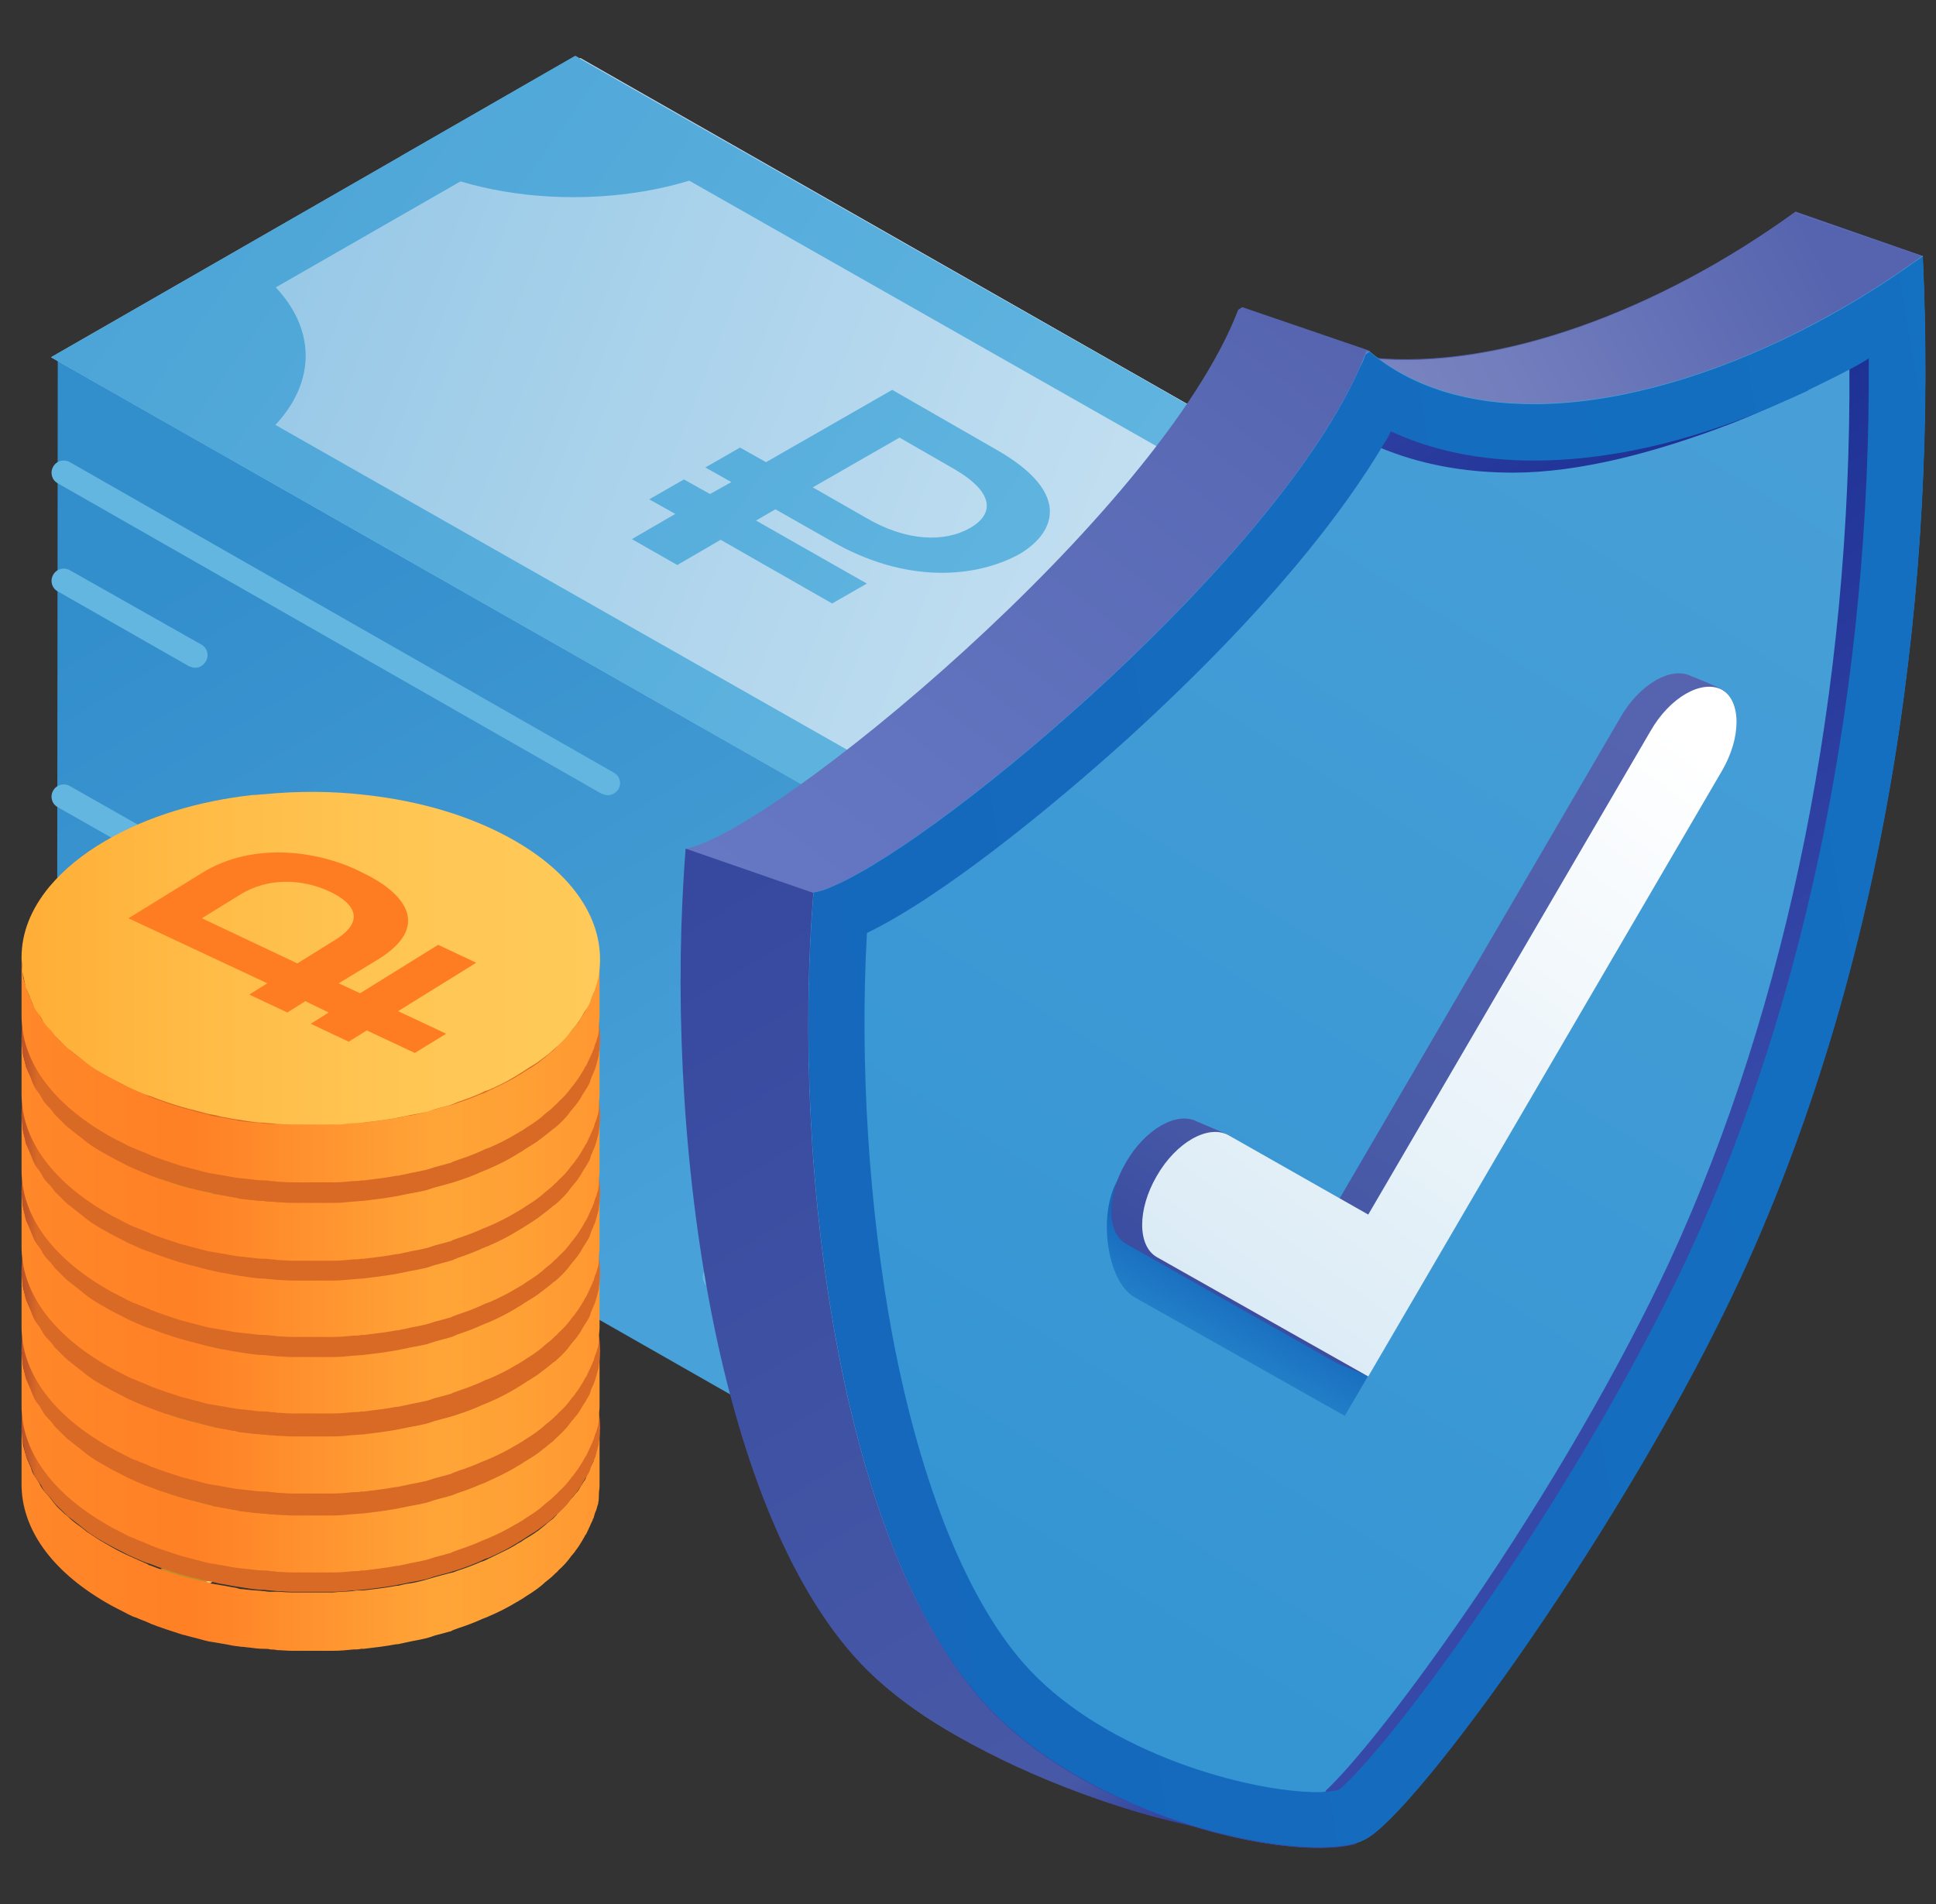
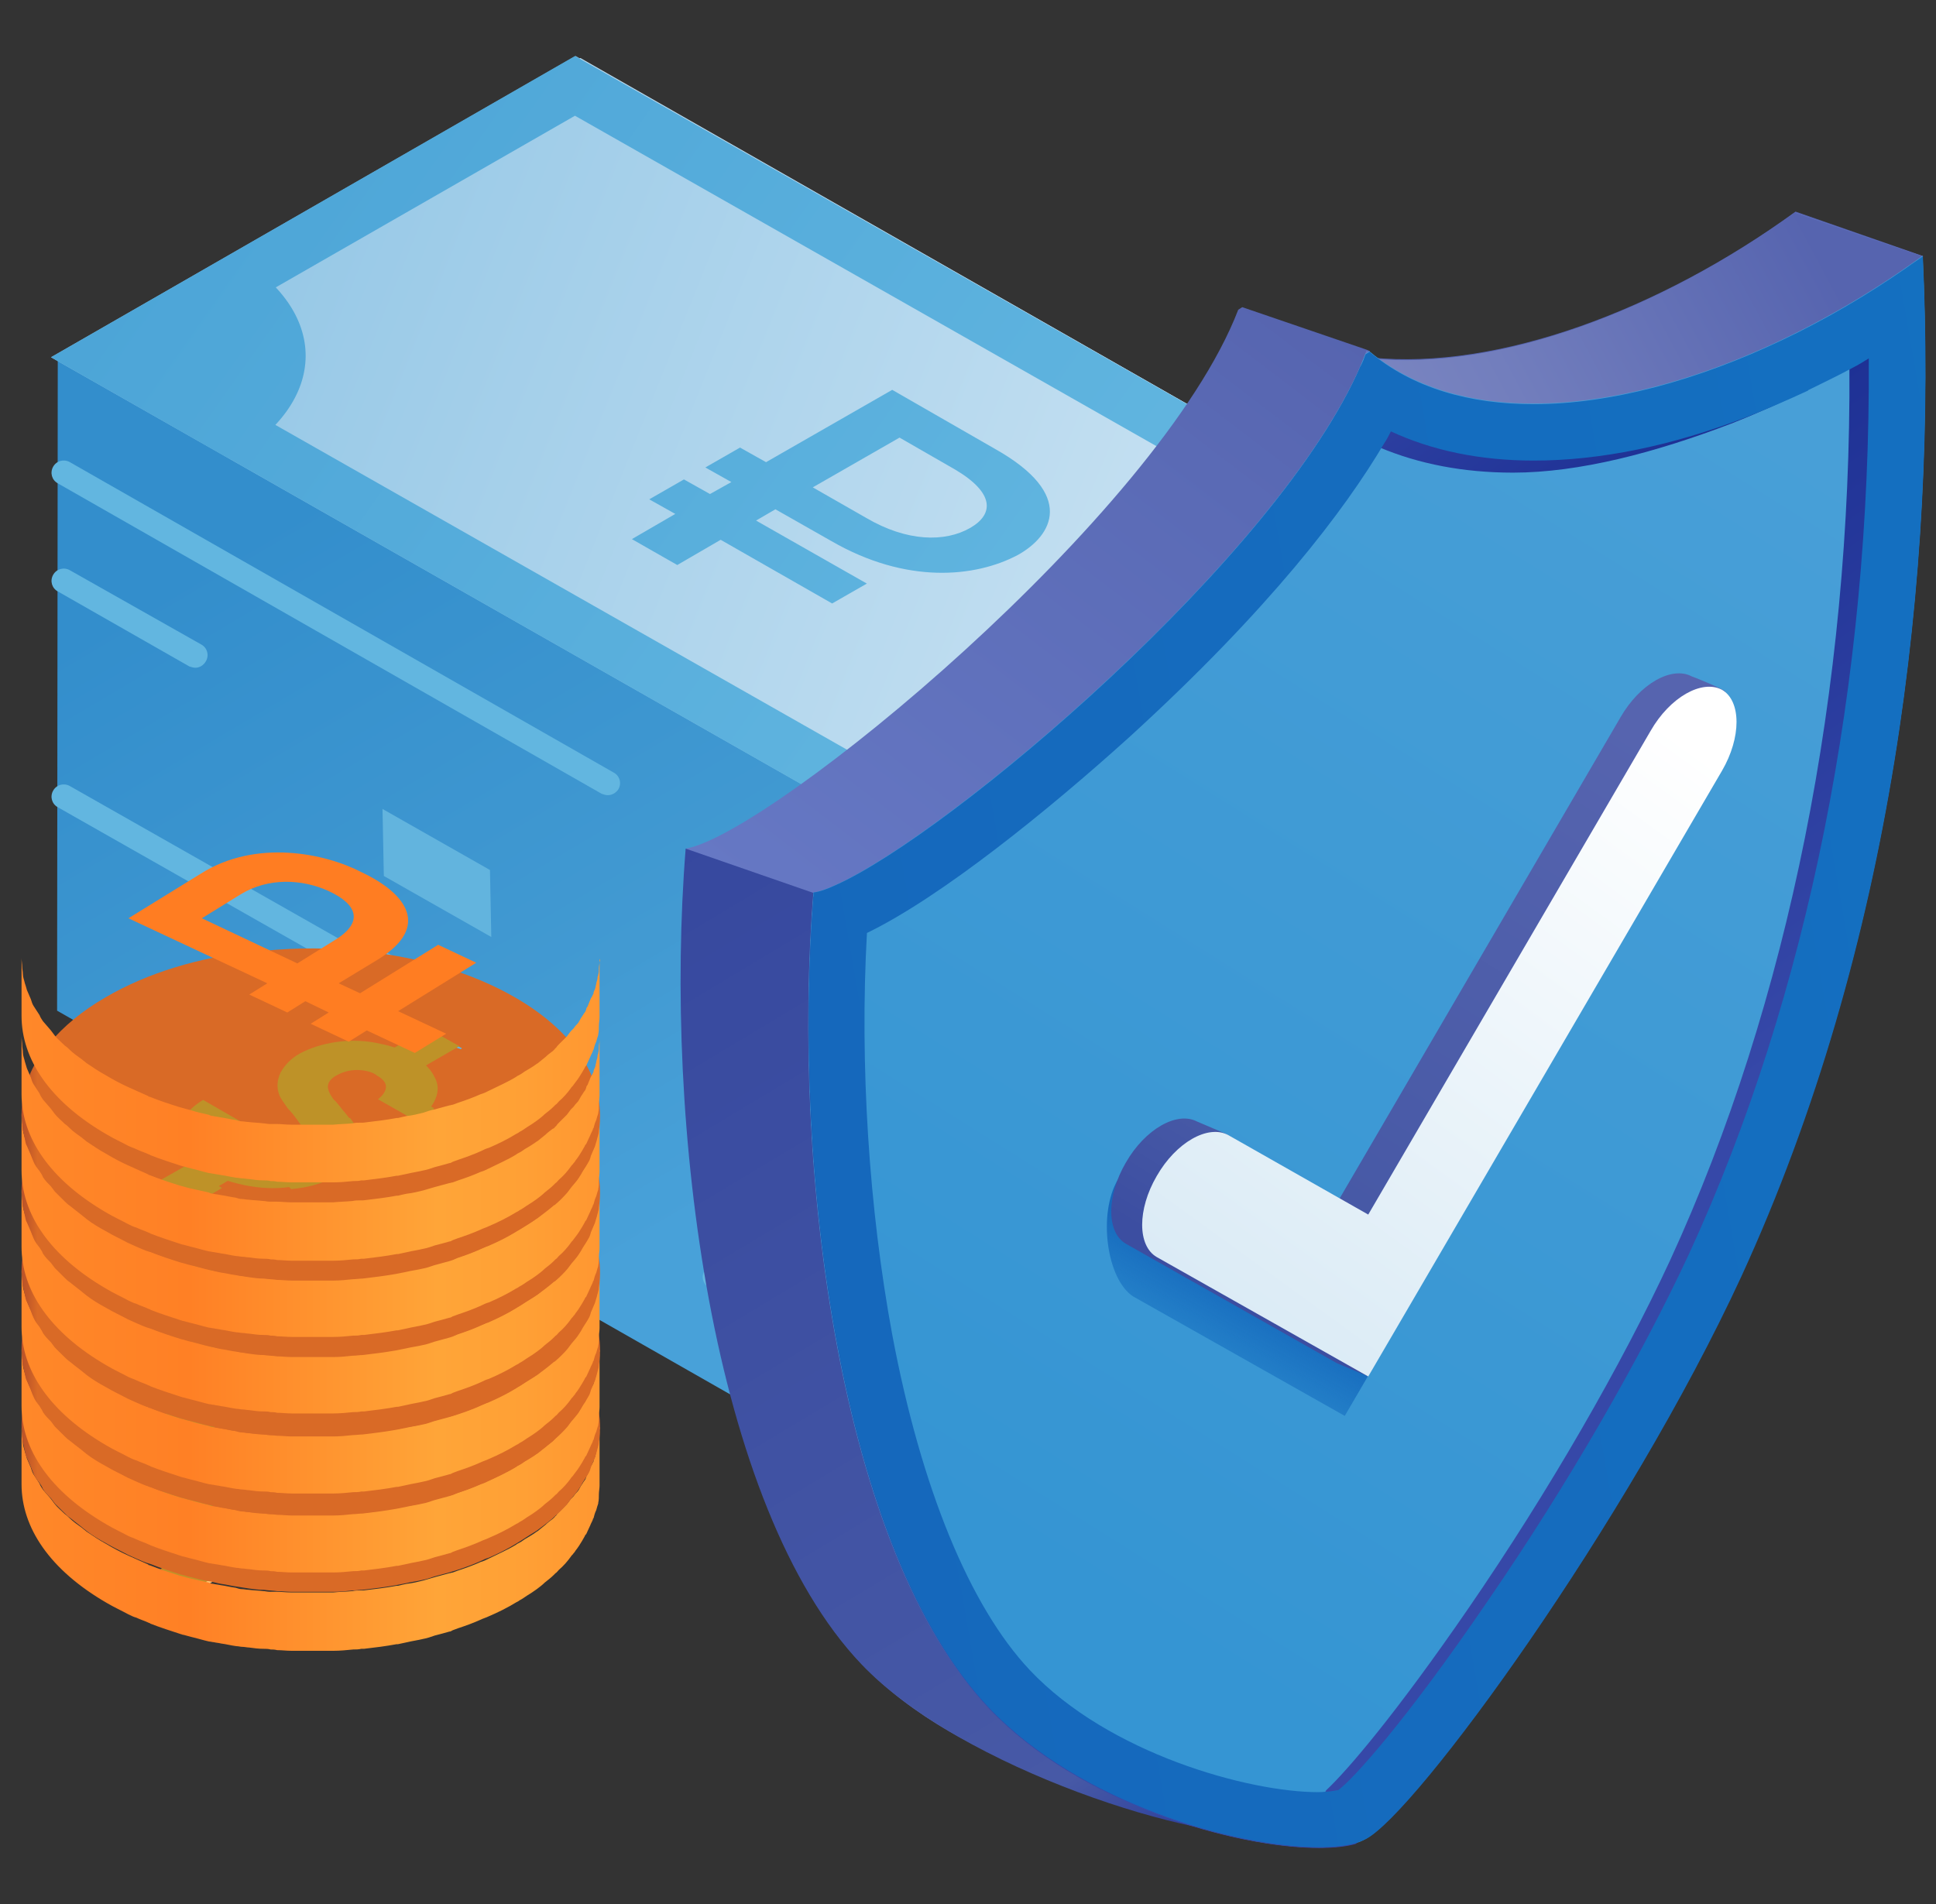
<svg xmlns="http://www.w3.org/2000/svg" width="61" height="60" viewBox="0 0 61 60" fill="none">
  <rect x="0" y="0" width="61" height="60" fill="#333333" stroke="none" />
  <g clip-path="url(#clip0_3473_61078)">
    <g clip-path="url(#clip1_3473_61078)">
      <path d="M50.879 40.344L51.342 40.365V39.926H50.879V40.344Z" fill="#B486DE" />
      <path d="M1.799 31.849L34.838 50.686V30.134L1.82 11.297L1.799 31.849Z" fill="url(#paint0_linear_3473_61078)" />
      <path d="M40.833 28.109L38.31 29.573L40.854 31.036L43.399 29.573L40.833 28.109Z" fill="#B486DE" />
      <path d="M34.841 30.091V50.684L51.329 41.234L51.35 20.641L34.841 30.091Z" fill="url(#paint1_linear_3473_61078)" />
      <path d="M50.863 20.688V20.938L51.305 20.688H50.863Z" fill="#C3DFF1" />
      <path d="M51.326 20.666H50.863V20.916L34.817 30.137L1.799 11.299L18.287 1.828L51.326 20.666Z" fill="#C3DFF1" />
      <path d="M51.344 20.666L34.836 30.158L1.607 11.258L18.137 1.766L51.344 20.666Z" fill="url(#paint2_linear_3473_61078)" />
      <path d="M48.064 20.666L34.836 28.255L4.888 11.237L18.116 3.647L48.064 20.666ZM51.344 20.666L18.116 1.766L1.607 11.258L34.815 30.158L51.344 20.666Z" fill="url(#paint3_linear_3473_61078)" />
-       <path d="M23.584 4.902C20.555 6.637 15.655 6.658 12.627 4.923L18.116 1.766L23.584 4.902Z" fill="url(#paint4_linear_3473_61078)" />
      <path d="M51.344 20.663L45.855 23.82C42.847 22.085 42.847 19.284 45.897 17.527L51.344 20.663Z" fill="url(#paint5_linear_3473_61078)" />
      <path d="M7.267 14.477L1.631 11.258L7.309 7.996C10.422 9.773 10.401 12.679 7.267 14.477Z" fill="url(#paint6_linear_3473_61078)" />
      <path d="M40.327 26.983L34.838 30.14L29.37 27.003C32.419 25.268 37.32 25.247 40.327 26.983Z" fill="url(#paint7_linear_3473_61078)" />
      <path d="M31.351 14.146L28.112 12.285L24.137 14.564L23.317 14.104L22.224 14.731L23.044 15.191L22.371 15.568L21.55 15.108L20.457 15.735L21.277 16.195L19.91 16.989L21.34 17.805L22.707 17.01L26.219 19.017L27.313 18.39L23.822 16.404L24.432 16.049L26.198 17.052C28.554 18.411 30.72 18.202 32.066 17.491C33.159 16.885 33.916 15.588 31.351 14.146ZM27.292 16.32L25.609 15.358L28.343 13.79L30.089 14.794C31.33 15.526 31.33 16.195 30.573 16.634C29.773 17.094 28.575 17.073 27.292 16.32Z" fill="url(#paint8_linear_3473_61078)" />
-       <path d="M41.105 30.323C40.979 30.323 40.831 30.261 40.768 30.135C40.663 29.947 40.726 29.717 40.916 29.612L50.905 23.863C51.094 23.758 51.326 23.821 51.431 24.009C51.536 24.197 51.473 24.427 51.284 24.532L41.294 30.281C41.252 30.302 41.168 30.323 41.105 30.323Z" fill="#62B6E0" />
      <path d="M19.15 25.058C19.087 25.058 19.024 25.037 18.961 25.016L1.821 15.231C1.632 15.127 1.569 14.897 1.674 14.708C1.779 14.52 2.01 14.457 2.199 14.562L19.339 24.347C19.529 24.451 19.592 24.681 19.486 24.869C19.402 24.995 19.276 25.058 19.15 25.058Z" fill="#62B6E0" />
      <path d="M34.756 37.351C34.693 37.351 34.63 37.33 34.566 37.309L30.381 34.925C30.192 34.821 30.129 34.591 30.234 34.403C30.339 34.215 30.571 34.152 30.76 34.257L34.756 36.535L47.879 28.988C48.068 28.883 48.299 28.946 48.405 29.134C48.51 29.322 48.447 29.552 48.257 29.657L34.966 37.309C34.903 37.33 34.84 37.351 34.756 37.351Z" fill="#62B6E0" />
      <path d="M6.153 21.042C6.09 21.042 6.027 21.021 5.964 21L1.821 18.637C1.632 18.533 1.569 18.303 1.674 18.115C1.779 17.927 2.01 17.864 2.199 17.968L6.342 20.31C6.532 20.415 6.595 20.645 6.49 20.833C6.406 20.979 6.279 21.042 6.153 21.042Z" fill="#62B6E0" />
      <path d="M34.752 44.164C34.626 44.164 34.479 44.102 34.416 43.976C34.311 43.788 34.374 43.558 34.563 43.453L50.904 34.066C51.093 33.961 51.324 34.024 51.43 34.212C51.535 34.401 51.472 34.63 51.282 34.735L34.942 44.102C34.9 44.143 34.816 44.164 34.752 44.164Z" fill="#62B6E0" />
      <path d="M17.11 34.052C17.047 34.052 16.984 34.031 16.921 34.01L1.821 25.438C1.632 25.334 1.569 25.104 1.674 24.916C1.779 24.727 2.01 24.665 2.199 24.769L17.299 33.341C17.489 33.446 17.552 33.676 17.447 33.864C17.384 33.989 17.236 34.052 17.11 34.052Z" fill="#62B6E0" />
      <path d="M34.748 47.579C34.684 47.579 34.621 47.558 34.558 47.537L22.34 40.575C22.15 40.47 22.087 40.24 22.192 40.052C22.297 39.864 22.529 39.801 22.718 39.906L34.748 46.763L40.804 43.272C40.993 43.167 41.225 43.23 41.33 43.418C41.435 43.606 41.372 43.836 41.183 43.941L34.937 47.516C34.895 47.537 34.811 47.558 34.748 47.579Z" fill="#62B6E0" />
      <path d="M15.48 29.527L12.094 27.604L12.052 25.492L15.438 27.416L15.48 29.527Z" fill="#62B4DE" />
      <path d="M15.609 34.047L12.223 32.123L12.181 30.012L15.567 31.935L15.609 34.047Z" fill="#62B4DE" />
      <path d="M15.716 38.535L12.33 36.612L12.288 34.5L15.674 36.423L15.716 38.535Z" fill="#62B4DE" />
      <path d="M5.728 48.007C5.728 47.797 5.791 47.609 5.938 47.442C6.022 47.296 6.212 47.128 6.485 46.961L7.684 47.651C7.452 47.797 7.347 47.944 7.368 48.132C7.389 48.299 7.494 48.425 7.726 48.571L7.768 48.592C7.999 48.717 8.273 48.801 8.567 48.801C8.861 48.801 9.135 48.738 9.366 48.613C9.64 48.466 9.745 48.278 9.724 48.09C9.703 47.944 9.618 47.776 9.45 47.588C9.408 47.526 9.366 47.484 9.324 47.421C9.219 47.316 9.177 47.254 9.156 47.233C9.03 47.066 8.924 46.919 8.882 46.794C8.798 46.564 8.798 46.334 8.924 46.104C9.051 45.874 9.24 45.665 9.534 45.498C9.85 45.309 10.207 45.205 10.649 45.142C11.07 45.08 11.511 45.08 11.932 45.163C12.142 45.205 12.331 45.247 12.521 45.309L13.572 44.703L14.035 44.975L14.561 45.268L13.509 45.874C13.614 45.978 13.698 46.083 13.761 46.209C13.888 46.438 13.909 46.689 13.804 46.94C13.698 47.191 13.488 47.421 13.173 47.609L11.995 46.94C12.184 46.815 12.247 46.689 12.247 46.543C12.247 46.417 12.142 46.292 11.953 46.188L11.932 46.167C11.743 46.062 11.532 46.02 11.322 46.02C11.091 46.02 10.88 46.083 10.691 46.188C10.502 46.292 10.418 46.417 10.418 46.543C10.418 46.648 10.502 46.794 10.607 46.961C10.628 47.003 10.67 47.045 10.712 47.066L10.88 47.275C11.154 47.588 11.301 47.86 11.364 48.09C11.448 48.55 11.196 48.926 10.649 49.261C10.291 49.47 9.871 49.616 9.387 49.679C8.903 49.742 8.42 49.742 7.957 49.679C7.705 49.637 7.473 49.575 7.263 49.512L6.233 50.118L5.707 49.825L5.244 49.554L6.275 48.968C5.875 48.634 5.728 48.341 5.728 48.007Z" fill="url(#paint9_linear_3473_61078)" />
      <path d="M5.621 49.759L6.146 50.052L7.177 49.445C7.387 49.508 7.618 49.571 7.871 49.613C8.355 49.696 8.838 49.696 9.301 49.613C9.785 49.529 10.184 49.404 10.563 49.194C11.13 48.86 11.362 48.484 11.278 48.024C11.236 47.815 11.088 47.543 10.794 47.208L10.626 46.999C10.584 46.957 10.563 46.916 10.521 46.895C10.395 46.727 10.331 46.581 10.331 46.477C10.331 46.351 10.415 46.226 10.605 46.121C10.794 46.017 11.004 45.954 11.236 45.954C11.467 45.954 11.677 45.996 11.846 46.1L11.867 46.121C12.056 46.226 12.161 46.351 12.161 46.477C12.161 46.602 12.077 46.748 11.909 46.874L13.086 47.543C13.402 47.355 13.612 47.125 13.717 46.874C13.822 46.623 13.822 46.393 13.675 46.142C13.612 46.038 13.528 45.912 13.423 45.807L14.474 45.201L13.949 44.908L13.486 44.637L12.434 45.243C12.245 45.18 12.056 45.139 11.846 45.118C11.404 45.034 10.983 45.034 10.563 45.097C10.142 45.159 9.764 45.285 9.448 45.452C9.154 45.619 8.964 45.828 8.838 46.058C8.733 46.288 8.712 46.518 8.796 46.748C8.838 46.874 8.943 46.999 9.07 47.187C9.091 47.208 9.154 47.271 9.238 47.376C9.28 47.438 9.322 47.48 9.364 47.543C9.511 47.731 9.616 47.919 9.637 48.045C9.658 48.233 9.553 48.421 9.28 48.567C9.049 48.693 8.796 48.755 8.481 48.755C8.186 48.755 7.913 48.672 7.682 48.546L7.639 48.526C7.429 48.379 7.303 48.233 7.282 48.086C7.282 47.919 7.387 47.773 7.597 47.606L6.399 46.916C6.125 47.083 5.957 47.25 5.852 47.397C5.726 47.564 5.642 47.752 5.642 47.961C5.642 48.295 5.789 48.588 6.083 48.86L5.053 49.445L5.621 49.759Z" fill="#BE9228" />
      <path d="M18.891 45.059C18.891 45.122 18.87 45.184 18.87 45.247V45.268C18.87 45.331 18.87 45.394 18.849 45.456C18.849 45.477 18.849 45.498 18.828 45.519C18.828 45.54 18.828 45.54 18.828 45.561C18.828 45.623 18.786 45.686 18.786 45.749C18.765 45.812 18.765 45.895 18.723 45.958C18.723 45.979 18.702 46 18.702 46.021C18.702 46.042 18.702 46.063 18.681 46.084C18.66 46.146 18.618 46.188 18.597 46.251C18.576 46.313 18.534 46.397 18.513 46.46C18.491 46.481 18.471 46.523 18.471 46.544C18.471 46.564 18.45 46.585 18.45 46.606C18.428 46.648 18.386 46.69 18.365 46.732C18.323 46.794 18.281 46.857 18.239 46.941C18.218 46.983 18.176 47.024 18.134 47.066C18.113 47.087 18.092 47.129 18.071 47.15C18.05 47.171 18.008 47.212 17.987 47.233C17.945 47.296 17.903 47.338 17.861 47.401C17.776 47.484 17.692 47.568 17.608 47.651C17.587 47.672 17.545 47.714 17.524 47.756C17.503 47.777 17.482 47.777 17.482 47.798C17.461 47.819 17.44 47.84 17.419 47.861C17.335 47.923 17.251 47.986 17.188 48.049C17.104 48.111 17.04 48.174 16.956 48.237C16.935 48.258 16.914 48.258 16.893 48.279C16.809 48.342 16.704 48.404 16.599 48.467C16.515 48.509 16.452 48.572 16.367 48.613C16.325 48.634 16.283 48.655 16.262 48.676C15.989 48.843 15.694 48.969 15.4 49.115C15.316 49.157 15.232 49.199 15.148 49.22C14.916 49.324 14.685 49.408 14.433 49.491C14.37 49.512 14.328 49.533 14.264 49.554C14.222 49.554 14.201 49.575 14.159 49.575C14.012 49.617 13.844 49.659 13.697 49.7C13.57 49.742 13.465 49.763 13.339 49.805C13.171 49.847 13.003 49.889 12.813 49.91C12.708 49.93 12.624 49.951 12.54 49.972C12.519 49.972 12.519 49.972 12.498 49.972C12.161 50.035 11.804 50.077 11.446 50.119C11.425 50.119 11.404 50.119 11.362 50.119C11.278 50.119 11.194 50.119 11.11 50.139C10.899 50.16 10.71 50.16 10.5 50.181C10.458 50.181 10.395 50.181 10.353 50.181C10.269 50.181 10.184 50.181 10.1 50.181C9.932 50.181 9.764 50.181 9.596 50.181C9.533 50.181 9.469 50.181 9.406 50.181C9.322 50.181 9.259 50.181 9.175 50.181C9.007 50.181 8.86 50.16 8.712 50.16C8.649 50.16 8.586 50.16 8.502 50.16C8.418 50.16 8.355 50.139 8.292 50.139C8.145 50.119 7.997 50.119 7.829 50.098C7.766 50.098 7.682 50.077 7.619 50.077C7.556 50.077 7.493 50.056 7.429 50.035C7.261 50.014 7.114 49.972 6.946 49.951C6.862 49.93 6.799 49.93 6.714 49.91C6.672 49.91 6.609 49.889 6.567 49.868C6.378 49.826 6.189 49.784 5.999 49.742C5.915 49.721 5.831 49.7 5.768 49.679C5.747 49.679 5.705 49.659 5.684 49.659C5.347 49.554 5.032 49.45 4.717 49.324C4.696 49.324 4.675 49.324 4.675 49.303C4.527 49.24 4.401 49.178 4.254 49.115C4.17 49.073 4.107 49.052 4.023 49.011C3.791 48.906 3.56 48.781 3.35 48.655C3.118 48.53 2.908 48.383 2.719 48.258C2.677 48.216 2.635 48.195 2.592 48.153C2.445 48.049 2.298 47.944 2.193 47.84C2.151 47.798 2.109 47.756 2.046 47.714C1.941 47.61 1.814 47.505 1.73 47.401C1.688 47.338 1.646 47.296 1.604 47.233C1.52 47.129 1.436 47.045 1.352 46.941C1.31 46.878 1.268 46.815 1.247 46.752C1.183 46.648 1.12 46.564 1.057 46.46C1.015 46.397 0.994 46.313 0.973 46.251C0.931 46.146 0.889 46.063 0.847 45.958C0.826 45.874 0.805 45.812 0.784 45.749C0.763 45.644 0.721 45.561 0.721 45.456C0.721 45.373 0.7 45.31 0.7 45.226C0.7 45.143 0.679 45.038 0.679 44.955C0.679 44.955 0.679 44.955 0.679 44.934V46.773C0.679 48.132 1.562 49.471 3.371 50.516C3.581 50.641 3.812 50.746 4.044 50.871C4.128 50.913 4.212 50.955 4.296 50.976C4.422 51.038 4.569 51.08 4.696 51.143C4.717 51.143 4.738 51.164 4.738 51.164C5.053 51.289 5.39 51.394 5.705 51.498C5.726 51.498 5.747 51.519 5.789 51.519C5.873 51.54 5.936 51.561 6.02 51.582C6.21 51.624 6.399 51.687 6.588 51.728C6.63 51.728 6.693 51.749 6.735 51.749C6.82 51.77 6.883 51.77 6.967 51.791C7.135 51.812 7.282 51.854 7.451 51.875C7.514 51.875 7.577 51.896 7.64 51.896C7.703 51.896 7.787 51.917 7.85 51.917C7.997 51.938 8.145 51.958 8.313 51.958C8.376 51.958 8.46 51.958 8.523 51.979C8.586 51.979 8.649 51.979 8.733 52C8.881 52 9.028 52.021 9.196 52.021C9.28 52.021 9.343 52.021 9.427 52.021C9.49 52.021 9.554 52.021 9.617 52.021C9.785 52.021 9.953 52.021 10.1 52.021C10.184 52.021 10.269 52.021 10.353 52.021C10.395 52.021 10.458 52.021 10.5 52.021C10.71 52.021 10.921 52 11.131 51.979C11.215 51.979 11.299 51.979 11.383 51.958C11.404 51.958 11.425 51.958 11.467 51.958C11.825 51.917 12.161 51.875 12.498 51.812C12.519 51.812 12.54 51.812 12.54 51.812C12.645 51.791 12.729 51.77 12.834 51.749C13.003 51.708 13.171 51.687 13.339 51.645C13.465 51.624 13.57 51.582 13.697 51.54C13.865 51.498 14.012 51.457 14.159 51.415C14.201 51.415 14.222 51.394 14.264 51.373C14.328 51.352 14.37 51.331 14.433 51.31C14.685 51.227 14.916 51.143 15.148 51.038C15.232 50.997 15.316 50.976 15.4 50.934C15.694 50.809 15.989 50.662 16.262 50.495C16.304 50.474 16.346 50.453 16.367 50.432C16.452 50.39 16.536 50.328 16.599 50.286C16.704 50.223 16.83 50.139 16.914 50.077C16.998 50.014 17.082 49.951 17.167 49.868C17.272 49.784 17.356 49.721 17.44 49.638C17.461 49.617 17.482 49.596 17.503 49.575C17.545 49.554 17.566 49.512 17.608 49.471C17.756 49.345 17.882 49.199 17.987 49.052C18.008 49.011 18.05 48.99 18.071 48.948C18.092 48.927 18.113 48.906 18.134 48.864C18.218 48.76 18.281 48.655 18.344 48.551C18.365 48.509 18.407 48.446 18.428 48.404C18.428 48.383 18.45 48.362 18.471 48.342C18.513 48.258 18.555 48.153 18.597 48.07C18.618 48.007 18.66 47.944 18.681 47.882C18.681 47.861 18.681 47.861 18.702 47.84C18.723 47.756 18.744 47.672 18.786 47.589C18.807 47.505 18.828 47.443 18.849 47.38V47.359C18.87 47.275 18.87 47.171 18.87 47.087C18.87 47.003 18.891 46.899 18.891 46.815V44.975C18.912 44.975 18.912 45.017 18.891 45.059Z" fill="url(#paint10_linear_3473_61078)" />
      <path d="M0.7 45.207C0.7 45.291 0.7 45.353 0.721 45.437C0.742 45.542 0.763 45.625 0.784 45.73C0.805 45.813 0.805 45.876 0.847 45.939C0.889 46.044 0.931 46.127 0.973 46.232C0.994 46.294 1.036 46.378 1.057 46.441C1.099 46.545 1.162 46.629 1.247 46.733C1.289 46.796 1.331 46.859 1.352 46.922C1.415 47.026 1.52 47.131 1.604 47.214C1.646 47.277 1.688 47.319 1.73 47.382C1.835 47.486 1.941 47.591 2.046 47.695C2.088 47.737 2.13 47.779 2.193 47.821C2.319 47.925 2.466 48.03 2.592 48.134C2.635 48.176 2.677 48.197 2.719 48.239C2.908 48.385 3.118 48.511 3.35 48.636C3.56 48.761 3.791 48.866 4.023 48.991C4.107 49.033 4.17 49.054 4.254 49.096C4.401 49.159 4.569 49.242 4.738 49.284C5.053 49.41 5.369 49.514 5.705 49.619C5.81 49.639 5.915 49.681 6.02 49.702C6.21 49.744 6.399 49.807 6.588 49.828C6.714 49.849 6.841 49.89 6.967 49.911C7.135 49.932 7.282 49.974 7.451 49.995C7.577 50.016 7.724 50.037 7.85 50.058C7.997 50.079 8.145 50.099 8.313 50.099C8.46 50.12 8.586 50.12 8.733 50.141C8.881 50.141 9.049 50.162 9.196 50.162C9.322 50.162 9.469 50.162 9.596 50.162C9.764 50.162 9.932 50.162 10.1 50.162C10.227 50.162 10.374 50.162 10.5 50.162C10.71 50.162 10.921 50.141 11.11 50.12C11.215 50.12 11.32 50.099 11.425 50.099C11.783 50.058 12.119 50.016 12.477 49.953C12.582 49.932 12.687 49.911 12.792 49.89C12.96 49.849 13.15 49.828 13.318 49.786C13.444 49.765 13.549 49.723 13.676 49.681C13.823 49.639 13.991 49.598 14.138 49.556C14.222 49.535 14.328 49.493 14.412 49.472C14.664 49.389 14.895 49.305 15.127 49.2C15.211 49.159 15.295 49.117 15.379 49.096C15.673 48.971 15.968 48.824 16.241 48.657C16.452 48.531 16.662 48.385 16.872 48.26C16.893 48.239 16.914 48.239 16.935 48.218C17.104 48.092 17.272 47.967 17.419 47.842C17.44 47.821 17.461 47.8 17.482 47.779C17.629 47.653 17.756 47.528 17.882 47.382C17.924 47.319 17.966 47.277 18.008 47.214C18.092 47.11 18.176 47.026 18.239 46.922C18.281 46.859 18.323 46.796 18.365 46.712C18.428 46.608 18.491 46.524 18.534 46.441C18.576 46.378 18.597 46.315 18.618 46.232C18.66 46.127 18.702 46.044 18.744 45.939C18.765 45.876 18.786 45.793 18.807 45.73C18.828 45.625 18.87 45.542 18.87 45.437C19.101 43.932 18.218 42.385 16.22 41.235C14.874 40.461 13.234 39.98 11.509 39.792C10.458 39.667 9.364 39.667 8.313 39.771C8.208 39.771 8.123 39.792 8.018 39.792C7.997 39.792 7.976 39.792 7.976 39.792C6.273 39.98 4.653 40.461 3.329 41.235C2.571 41.674 2.004 42.155 1.562 42.677C0.973 43.367 0.679 44.141 0.679 44.914C0.679 45.019 0.7 45.123 0.7 45.207ZM5.726 45.604C5.726 45.395 5.789 45.207 5.936 45.04C6.02 44.894 6.21 44.726 6.483 44.559L7.682 45.249C7.451 45.395 7.345 45.542 7.366 45.73C7.387 45.897 7.493 46.023 7.724 46.169L7.766 46.19C7.997 46.315 8.271 46.399 8.565 46.399C8.86 46.399 9.133 46.336 9.364 46.211C9.638 46.064 9.743 45.876 9.722 45.688C9.701 45.542 9.617 45.374 9.448 45.186C9.406 45.123 9.364 45.082 9.322 45.019C9.217 44.914 9.175 44.852 9.154 44.831C9.028 44.664 8.923 44.517 8.881 44.392C8.796 44.162 8.796 43.932 8.923 43.702C9.049 43.472 9.238 43.263 9.533 43.096C9.848 42.907 10.206 42.803 10.647 42.74C11.068 42.677 11.509 42.677 11.93 42.761C12.14 42.803 12.33 42.845 12.519 42.907L13.57 42.301L14.033 42.573L14.559 42.866L13.507 43.472C13.613 43.576 13.697 43.681 13.76 43.806C13.886 44.036 13.907 44.287 13.802 44.538C13.697 44.789 13.486 45.019 13.171 45.207L11.993 44.538C12.182 44.413 12.245 44.287 12.245 44.141C12.245 44.016 12.14 43.89 11.951 43.785L11.93 43.765C11.741 43.66 11.53 43.618 11.32 43.618C11.089 43.618 10.879 43.681 10.689 43.785C10.5 43.89 10.416 44.016 10.416 44.141C10.416 44.245 10.5 44.392 10.605 44.559C10.626 44.601 10.668 44.643 10.71 44.664L10.879 44.873C11.152 45.186 11.299 45.458 11.362 45.688C11.446 46.148 11.194 46.524 10.647 46.859C10.29 47.068 9.869 47.214 9.385 47.277C8.902 47.34 8.418 47.34 7.955 47.277C7.703 47.235 7.472 47.172 7.261 47.11L6.231 47.716L5.705 47.423L5.242 47.152L6.273 46.566C5.873 46.232 5.726 45.939 5.726 45.604Z" fill="url(#paint11_linear_3473_61078)" />
      <path d="M5.621 47.364L6.146 47.657L7.177 47.051C7.387 47.114 7.618 47.176 7.871 47.218C8.355 47.302 8.838 47.302 9.301 47.218C9.785 47.135 10.184 47.009 10.563 46.8C11.13 46.465 11.362 46.089 11.278 45.629C11.236 45.42 11.088 45.148 10.794 44.814L10.626 44.605C10.584 44.563 10.563 44.521 10.521 44.5C10.395 44.333 10.331 44.187 10.331 44.082C10.331 43.957 10.415 43.831 10.605 43.727C10.794 43.622 11.004 43.559 11.236 43.559C11.467 43.559 11.677 43.601 11.846 43.706L11.867 43.727C12.056 43.831 12.161 43.957 12.161 44.082C12.161 44.208 12.077 44.354 11.909 44.479L13.086 45.148C13.402 44.96 13.612 44.73 13.717 44.479C13.822 44.228 13.822 43.998 13.675 43.748C13.612 43.622 13.528 43.517 13.423 43.413L14.474 42.807L13.949 42.514L13.486 42.242L12.434 42.849C12.245 42.786 12.056 42.744 11.846 42.723C11.404 42.639 10.983 42.639 10.563 42.702C10.142 42.765 9.764 42.89 9.448 43.058C9.154 43.225 8.964 43.434 8.838 43.664C8.733 43.894 8.712 44.124 8.796 44.354C8.838 44.479 8.943 44.605 9.07 44.793C9.091 44.814 9.154 44.877 9.238 44.981C9.28 45.044 9.322 45.086 9.364 45.148C9.511 45.337 9.616 45.525 9.637 45.65C9.658 45.838 9.553 46.026 9.28 46.173C9.049 46.298 8.796 46.361 8.481 46.361C8.186 46.361 7.913 46.298 7.682 46.152L7.639 46.131C7.429 46.005 7.303 45.838 7.282 45.692C7.282 45.525 7.387 45.378 7.597 45.211L6.399 44.521C6.125 44.688 5.957 44.856 5.852 45.002C5.726 45.169 5.642 45.378 5.642 45.566C5.642 45.901 5.789 46.194 6.083 46.465L5.053 47.051L5.621 47.364Z" fill="#BE9228" />
      <path d="M18.891 42.611C18.891 42.674 18.87 42.737 18.87 42.799V42.82C18.87 42.883 18.87 42.946 18.849 43.008C18.849 43.029 18.849 43.05 18.828 43.071C18.828 43.092 18.828 43.092 18.828 43.113C18.828 43.176 18.786 43.238 18.786 43.301C18.765 43.364 18.765 43.447 18.723 43.51C18.723 43.531 18.702 43.552 18.702 43.573C18.702 43.594 18.702 43.615 18.681 43.636C18.66 43.698 18.618 43.74 18.597 43.803C18.576 43.866 18.534 43.949 18.513 44.012C18.491 44.033 18.471 44.075 18.471 44.096C18.471 44.117 18.45 44.137 18.45 44.158C18.428 44.2 18.386 44.242 18.365 44.284C18.323 44.346 18.281 44.409 18.239 44.493C18.218 44.535 18.176 44.577 18.134 44.618C18.113 44.639 18.092 44.681 18.071 44.702C18.05 44.723 18.008 44.765 17.987 44.786C17.945 44.848 17.903 44.89 17.861 44.953C17.776 45.036 17.692 45.12 17.608 45.204C17.587 45.225 17.545 45.266 17.524 45.308C17.503 45.329 17.482 45.329 17.482 45.35C17.461 45.371 17.44 45.392 17.419 45.413C17.335 45.475 17.251 45.538 17.188 45.601C17.104 45.664 17.04 45.726 16.956 45.789C16.935 45.81 16.914 45.81 16.893 45.831C16.809 45.894 16.704 45.956 16.599 46.019C16.515 46.061 16.452 46.124 16.367 46.165C16.325 46.186 16.283 46.207 16.262 46.228C15.989 46.395 15.694 46.521 15.4 46.667C15.316 46.709 15.232 46.751 15.148 46.772C14.916 46.876 14.685 46.96 14.433 47.044C14.37 47.064 14.328 47.085 14.264 47.106C14.222 47.106 14.201 47.127 14.159 47.127C14.012 47.169 13.844 47.211 13.697 47.253C13.57 47.273 13.465 47.315 13.339 47.357C13.171 47.399 13.003 47.441 12.813 47.462C12.708 47.483 12.624 47.504 12.54 47.524C12.519 47.524 12.519 47.524 12.498 47.524C12.161 47.587 11.804 47.629 11.446 47.671C11.425 47.671 11.404 47.671 11.362 47.671C11.278 47.671 11.194 47.671 11.11 47.692C10.899 47.713 10.71 47.713 10.5 47.733C10.458 47.733 10.395 47.733 10.353 47.733C10.269 47.733 10.184 47.733 10.1 47.733C9.932 47.733 9.764 47.733 9.596 47.733C9.533 47.733 9.469 47.733 9.406 47.733C9.322 47.733 9.259 47.733 9.175 47.733C9.007 47.733 8.86 47.713 8.712 47.713C8.649 47.713 8.586 47.713 8.502 47.713C8.418 47.713 8.355 47.692 8.292 47.692C8.145 47.671 7.997 47.671 7.829 47.65C7.766 47.65 7.682 47.629 7.619 47.629C7.556 47.629 7.493 47.608 7.429 47.587C7.261 47.566 7.114 47.524 6.946 47.504C6.862 47.483 6.799 47.483 6.714 47.462C6.672 47.462 6.609 47.441 6.567 47.42C6.378 47.378 6.189 47.336 5.999 47.273C5.915 47.253 5.831 47.232 5.768 47.211C5.747 47.211 5.705 47.19 5.684 47.19C5.347 47.085 5.032 46.981 4.717 46.855C4.696 46.855 4.675 46.855 4.675 46.834C4.527 46.772 4.401 46.709 4.254 46.646C4.17 46.605 4.107 46.584 4.023 46.542C3.791 46.437 3.56 46.312 3.35 46.186C3.118 46.061 2.908 45.914 2.719 45.789C2.677 45.747 2.635 45.726 2.592 45.685C2.445 45.58 2.298 45.475 2.193 45.371C2.151 45.329 2.109 45.287 2.046 45.245C1.941 45.141 1.814 45.036 1.73 44.932C1.688 44.869 1.646 44.827 1.604 44.765C1.52 44.66 1.436 44.577 1.352 44.472C1.31 44.409 1.268 44.346 1.247 44.284C1.183 44.179 1.12 44.096 1.057 43.991C1.015 43.928 0.994 43.845 0.973 43.782C0.931 43.678 0.889 43.594 0.847 43.489C0.826 43.427 0.805 43.343 0.784 43.28C0.763 43.176 0.721 43.092 0.721 42.987C0.721 42.904 0.7 42.841 0.7 42.758C0.7 42.674 0.679 42.569 0.679 42.486C0.679 42.486 0.679 42.486 0.679 42.465V44.305C0.679 45.664 1.562 47.002 3.371 48.047C3.581 48.172 3.812 48.277 4.044 48.403C4.128 48.444 4.212 48.465 4.296 48.507C4.422 48.57 4.569 48.612 4.696 48.674C4.717 48.674 4.738 48.695 4.738 48.695C5.053 48.821 5.39 48.925 5.705 49.03C5.726 49.03 5.747 49.051 5.789 49.051C5.873 49.072 5.936 49.093 6.02 49.113C6.21 49.155 6.399 49.218 6.588 49.26C6.63 49.26 6.693 49.281 6.735 49.281C6.82 49.301 6.883 49.301 6.967 49.322C7.135 49.343 7.282 49.385 7.451 49.406C7.514 49.406 7.577 49.427 7.64 49.427C7.703 49.427 7.787 49.448 7.85 49.448C7.997 49.469 8.145 49.49 8.313 49.49C8.376 49.49 8.46 49.49 8.523 49.511C8.586 49.511 8.649 49.511 8.733 49.532C8.881 49.532 9.028 49.552 9.196 49.552C9.28 49.552 9.343 49.552 9.427 49.552C9.49 49.552 9.554 49.552 9.617 49.552C9.785 49.552 9.953 49.552 10.1 49.552C10.184 49.552 10.269 49.552 10.353 49.552C10.395 49.552 10.458 49.552 10.5 49.552C10.71 49.552 10.921 49.532 11.131 49.511C11.215 49.511 11.299 49.511 11.383 49.49C11.404 49.49 11.425 49.49 11.467 49.49C11.825 49.448 12.161 49.406 12.498 49.343C12.519 49.343 12.54 49.343 12.54 49.343C12.645 49.322 12.729 49.301 12.834 49.281C13.003 49.239 13.171 49.218 13.339 49.176C13.465 49.155 13.57 49.113 13.697 49.072C13.865 49.03 14.012 48.988 14.159 48.946C14.201 48.946 14.222 48.925 14.264 48.904C14.328 48.883 14.37 48.862 14.433 48.842C14.685 48.758 14.916 48.674 15.148 48.57C15.232 48.528 15.316 48.507 15.4 48.465C15.694 48.34 15.989 48.193 16.262 48.026C16.304 48.005 16.346 47.984 16.367 47.964C16.452 47.922 16.536 47.859 16.599 47.817C16.704 47.754 16.83 47.671 16.914 47.608C16.998 47.545 17.082 47.483 17.167 47.399C17.272 47.315 17.356 47.253 17.44 47.169C17.461 47.148 17.482 47.127 17.503 47.106C17.545 47.085 17.566 47.044 17.608 47.002C17.756 46.876 17.882 46.73 17.987 46.584C18.008 46.542 18.05 46.521 18.071 46.479C18.092 46.458 18.113 46.416 18.134 46.395C18.218 46.291 18.281 46.186 18.344 46.082C18.365 46.04 18.407 45.977 18.428 45.935C18.428 45.914 18.45 45.894 18.471 45.873C18.513 45.789 18.555 45.685 18.597 45.601C18.618 45.538 18.66 45.475 18.681 45.413C18.681 45.392 18.681 45.392 18.702 45.371C18.723 45.287 18.744 45.204 18.786 45.12C18.807 45.036 18.828 44.974 18.849 44.911V44.89C18.87 44.806 18.87 44.702 18.87 44.618C18.87 44.535 18.891 44.43 18.891 44.346V42.528C18.912 42.548 18.912 42.59 18.891 42.611Z" fill="url(#paint12_linear_3473_61078)" />
      <path d="M0.7 42.781C0.7 42.865 0.7 42.928 0.721 43.011C0.742 43.116 0.763 43.2 0.784 43.304C0.805 43.388 0.805 43.45 0.847 43.513C0.889 43.618 0.931 43.701 0.973 43.806C0.994 43.869 1.036 43.952 1.057 44.015C1.099 44.12 1.162 44.203 1.247 44.308C1.289 44.37 1.331 44.433 1.352 44.496C1.415 44.6 1.52 44.705 1.604 44.788C1.646 44.851 1.688 44.893 1.73 44.956C1.835 45.06 1.941 45.165 2.046 45.269C2.088 45.311 2.13 45.353 2.193 45.395C2.319 45.499 2.466 45.604 2.592 45.708C2.635 45.75 2.677 45.771 2.719 45.813C2.908 45.959 3.118 46.085 3.35 46.21C3.56 46.336 3.791 46.44 4.023 46.566C4.107 46.607 4.17 46.628 4.254 46.67C4.401 46.733 4.569 46.816 4.738 46.858C5.053 46.984 5.369 47.088 5.705 47.193C5.81 47.214 5.915 47.256 6.02 47.276C6.21 47.318 6.399 47.381 6.588 47.423C6.714 47.444 6.841 47.465 6.967 47.506C7.135 47.527 7.282 47.569 7.451 47.59C7.577 47.611 7.724 47.632 7.85 47.653C7.997 47.674 8.145 47.695 8.313 47.695C8.46 47.715 8.586 47.715 8.733 47.736C8.881 47.736 9.049 47.757 9.196 47.757C9.322 47.757 9.469 47.757 9.596 47.757C9.764 47.757 9.932 47.757 10.1 47.757C10.227 47.757 10.374 47.757 10.5 47.757C10.71 47.757 10.921 47.736 11.11 47.715C11.215 47.715 11.32 47.695 11.425 47.695C11.783 47.653 12.119 47.611 12.477 47.548C12.582 47.527 12.687 47.506 12.792 47.486C12.96 47.444 13.15 47.423 13.318 47.381C13.444 47.36 13.549 47.318 13.676 47.276C13.823 47.235 13.991 47.193 14.138 47.151C14.222 47.13 14.328 47.088 14.412 47.047C14.664 46.963 14.895 46.879 15.127 46.775C15.211 46.733 15.295 46.691 15.379 46.67C15.673 46.545 15.968 46.398 16.241 46.231C16.452 46.106 16.662 45.959 16.872 45.834C16.893 45.813 16.914 45.813 16.935 45.792C17.104 45.667 17.272 45.541 17.419 45.416C17.44 45.395 17.461 45.374 17.482 45.353C17.629 45.227 17.756 45.102 17.882 44.956C17.924 44.893 17.966 44.851 18.008 44.788C18.092 44.684 18.176 44.6 18.239 44.496C18.281 44.433 18.323 44.37 18.365 44.287C18.428 44.182 18.491 44.099 18.534 44.015C18.576 43.952 18.597 43.889 18.618 43.806C18.66 43.701 18.702 43.618 18.744 43.513C18.765 43.45 18.786 43.367 18.807 43.304C18.828 43.2 18.87 43.116 18.87 43.011C19.101 41.506 18.218 39.959 16.22 38.809C14.874 38.035 13.234 37.555 11.509 37.366C10.458 37.241 9.364 37.241 8.313 37.346C8.208 37.346 8.123 37.366 8.018 37.366C7.997 37.366 7.976 37.366 7.976 37.366C6.273 37.555 4.653 38.035 3.329 38.809C2.571 39.248 2.004 39.729 1.562 40.252C0.973 40.962 0.679 41.736 0.679 42.489C0.679 42.593 0.7 42.677 0.7 42.781ZM5.726 43.179C5.726 42.97 5.789 42.781 5.936 42.614C6.02 42.468 6.21 42.3 6.483 42.133L7.682 42.823C7.451 42.97 7.345 43.116 7.366 43.304C7.387 43.471 7.493 43.597 7.724 43.743L7.766 43.764C7.997 43.889 8.271 43.973 8.565 43.973C8.86 43.973 9.133 43.91 9.364 43.785C9.638 43.639 9.743 43.45 9.722 43.262C9.701 43.116 9.617 42.949 9.448 42.761C9.406 42.698 9.364 42.656 9.322 42.593C9.217 42.489 9.175 42.426 9.154 42.405C9.028 42.238 8.923 42.092 8.881 41.966C8.796 41.736 8.796 41.506 8.923 41.276C9.049 41.046 9.238 40.837 9.533 40.67C9.848 40.482 10.206 40.377 10.647 40.314C11.068 40.252 11.509 40.252 11.93 40.335C12.14 40.377 12.33 40.419 12.519 40.482L13.57 39.875L14.033 40.147L14.559 40.44L13.507 41.046C13.613 41.151 13.697 41.255 13.76 41.381C13.886 41.611 13.907 41.861 13.802 42.112C13.697 42.363 13.486 42.593 13.171 42.781L11.993 42.112C12.182 41.987 12.245 41.861 12.245 41.715C12.245 41.59 12.14 41.464 11.951 41.36L11.93 41.339C11.741 41.234 11.53 41.192 11.32 41.192C11.089 41.192 10.879 41.255 10.689 41.36C10.5 41.464 10.416 41.59 10.416 41.715C10.416 41.82 10.5 41.966 10.605 42.133C10.626 42.175 10.668 42.217 10.71 42.238L10.879 42.447C11.152 42.761 11.299 43.032 11.362 43.262C11.446 43.722 11.194 44.099 10.647 44.433C10.29 44.642 9.869 44.788 9.385 44.851C8.902 44.914 8.418 44.914 7.955 44.851C7.703 44.809 7.472 44.747 7.261 44.684L6.231 45.29L5.705 44.998L5.242 44.726L6.273 44.14C5.873 43.785 5.726 43.492 5.726 43.179Z" fill="url(#paint13_linear_3473_61078)" />
      <path d="M5.621 44.933L6.146 45.226L7.177 44.62C7.387 44.682 7.618 44.745 7.871 44.787C8.355 44.871 8.838 44.871 9.301 44.787C9.785 44.703 10.184 44.578 10.563 44.369C11.13 44.034 11.362 43.658 11.278 43.198C11.236 42.989 11.088 42.717 10.794 42.383L10.626 42.174C10.584 42.132 10.563 42.09 10.521 42.069C10.395 41.902 10.331 41.755 10.331 41.651C10.331 41.526 10.415 41.4 10.605 41.295C10.794 41.191 11.004 41.128 11.236 41.128C11.467 41.128 11.677 41.17 11.846 41.275L11.867 41.295C12.056 41.4 12.161 41.526 12.161 41.651C12.161 41.776 12.077 41.923 11.909 42.048L13.086 42.738C13.402 42.529 13.612 42.299 13.717 42.069C13.822 41.818 13.822 41.588 13.675 41.337C13.612 41.233 13.528 41.107 13.423 41.003L14.474 40.397L13.949 40.104L13.486 39.832L12.434 40.438C12.245 40.376 12.056 40.334 11.846 40.313C11.404 40.229 10.983 40.229 10.563 40.292C10.142 40.355 9.764 40.48 9.448 40.647C9.154 40.815 8.964 41.024 8.838 41.254C8.733 41.484 8.712 41.714 8.796 41.944C8.838 42.069 8.943 42.195 9.07 42.383C9.091 42.404 9.154 42.466 9.238 42.571C9.28 42.634 9.322 42.675 9.364 42.738C9.511 42.926 9.616 43.114 9.637 43.24C9.658 43.428 9.553 43.616 9.28 43.763C9.049 43.888 8.796 43.951 8.481 43.951C8.186 43.951 7.913 43.867 7.682 43.742L7.639 43.721C7.429 43.574 7.303 43.428 7.282 43.282C7.282 43.114 7.387 42.968 7.597 42.801L6.399 42.111C6.125 42.278 5.957 42.445 5.852 42.592C5.726 42.759 5.642 42.947 5.642 43.156C5.642 43.491 5.789 43.783 6.083 44.055L5.053 44.641L5.621 44.933Z" fill="#BE9228" />
      <path d="M18.891 40.123C18.891 40.186 18.87 40.248 18.87 40.311V40.332C18.87 40.395 18.87 40.457 18.849 40.52C18.849 40.541 18.849 40.562 18.828 40.583C18.828 40.604 18.828 40.604 18.828 40.625C18.828 40.687 18.786 40.75 18.786 40.813C18.765 40.876 18.765 40.959 18.723 41.022C18.723 41.043 18.702 41.064 18.702 41.085C18.702 41.106 18.702 41.127 18.681 41.147C18.66 41.21 18.618 41.252 18.597 41.315C18.576 41.377 18.534 41.44 18.513 41.524C18.491 41.545 18.471 41.586 18.471 41.607C18.471 41.628 18.45 41.649 18.45 41.67C18.428 41.712 18.386 41.754 18.365 41.795C18.323 41.858 18.281 41.921 18.239 42.005C18.218 42.046 18.176 42.088 18.134 42.13C18.113 42.151 18.092 42.193 18.071 42.235C18.05 42.255 18.008 42.297 17.987 42.318C17.945 42.381 17.903 42.423 17.861 42.485C17.776 42.569 17.692 42.653 17.608 42.736C17.587 42.757 17.545 42.799 17.524 42.841C17.503 42.862 17.482 42.862 17.482 42.883C17.461 42.904 17.44 42.925 17.419 42.925C17.335 42.987 17.251 43.05 17.188 43.113C17.104 43.175 17.04 43.238 16.956 43.301C16.935 43.322 16.914 43.322 16.893 43.343C16.809 43.405 16.704 43.468 16.599 43.531C16.515 43.573 16.452 43.635 16.367 43.677C16.325 43.698 16.283 43.719 16.262 43.74C15.989 43.907 15.694 44.033 15.4 44.179C15.316 44.221 15.232 44.263 15.148 44.283C14.916 44.388 14.685 44.472 14.433 44.555C14.37 44.576 14.328 44.597 14.264 44.618C14.222 44.618 14.201 44.639 14.159 44.639C14.012 44.681 13.844 44.722 13.697 44.764C13.57 44.806 13.465 44.827 13.339 44.869C13.171 44.911 13.003 44.953 12.813 44.973C12.708 44.994 12.624 45.015 12.54 45.036C12.519 45.036 12.519 45.036 12.498 45.036C12.161 45.099 11.804 45.141 11.446 45.182C11.425 45.182 11.404 45.182 11.362 45.182C11.278 45.182 11.194 45.182 11.11 45.203C10.899 45.224 10.71 45.224 10.5 45.245C10.458 45.245 10.395 45.245 10.353 45.245C10.269 45.245 10.184 45.245 10.1 45.245C9.932 45.245 9.764 45.245 9.596 45.245C9.533 45.245 9.469 45.245 9.406 45.245C9.322 45.245 9.259 45.245 9.175 45.245C9.007 45.245 8.86 45.224 8.712 45.224C8.649 45.224 8.586 45.224 8.502 45.224C8.418 45.224 8.355 45.203 8.292 45.203C8.145 45.182 7.997 45.182 7.829 45.162C7.766 45.162 7.682 45.141 7.619 45.141C7.556 45.141 7.493 45.12 7.429 45.099C7.261 45.078 7.114 45.036 6.946 45.015C6.862 44.994 6.799 44.994 6.714 44.973C6.672 44.973 6.609 44.953 6.567 44.932C6.378 44.89 6.189 44.848 5.999 44.785C5.915 44.764 5.831 44.743 5.768 44.722C5.747 44.722 5.705 44.702 5.684 44.702C5.347 44.597 5.032 44.492 4.717 44.367C4.696 44.367 4.675 44.367 4.675 44.346C4.527 44.283 4.401 44.221 4.254 44.158C4.17 44.116 4.107 44.095 4.023 44.053C3.791 43.949 3.56 43.824 3.35 43.698C3.118 43.573 2.908 43.426 2.719 43.301C2.677 43.259 2.635 43.238 2.592 43.196C2.445 43.092 2.298 42.987 2.193 42.883C2.151 42.841 2.109 42.799 2.046 42.757C1.941 42.653 1.814 42.548 1.73 42.444C1.688 42.381 1.646 42.339 1.604 42.276C1.52 42.172 1.436 42.088 1.352 41.984C1.31 41.921 1.268 41.858 1.247 41.795C1.183 41.691 1.12 41.607 1.057 41.503C1.015 41.44 0.994 41.356 0.973 41.294C0.931 41.189 0.889 41.106 0.847 41.001C0.826 40.938 0.805 40.855 0.784 40.792C0.763 40.687 0.721 40.604 0.721 40.499C0.721 40.416 0.7 40.353 0.7 40.269C0.7 40.186 0.679 40.081 0.679 39.998C0.679 39.998 0.679 39.998 0.679 39.977V41.816C0.679 43.175 1.562 44.513 3.371 45.559C3.581 45.684 3.812 45.789 4.044 45.914C4.128 45.956 4.212 45.998 4.296 46.019C4.422 46.081 4.569 46.123 4.696 46.186C4.717 46.186 4.738 46.207 4.738 46.207C5.053 46.332 5.39 46.437 5.705 46.541C5.726 46.541 5.747 46.562 5.789 46.562C5.873 46.583 5.936 46.604 6.02 46.625C6.21 46.667 6.399 46.73 6.588 46.771C6.63 46.771 6.693 46.792 6.735 46.792C6.82 46.813 6.883 46.813 6.967 46.834C7.135 46.855 7.282 46.897 7.451 46.918C7.514 46.918 7.577 46.939 7.64 46.939C7.703 46.939 7.787 46.96 7.85 46.96C7.997 46.98 8.145 47.001 8.313 47.001C8.376 47.001 8.46 47.001 8.523 47.022C8.586 47.022 8.649 47.022 8.733 47.043C8.881 47.043 9.028 47.064 9.196 47.064C9.28 47.064 9.343 47.064 9.427 47.064C9.49 47.064 9.554 47.064 9.617 47.064C9.785 47.064 9.953 47.064 10.1 47.064C10.184 47.064 10.269 47.064 10.353 47.064C10.395 47.064 10.458 47.064 10.5 47.064C10.71 47.064 10.921 47.043 11.131 47.022C11.215 47.022 11.299 47.022 11.383 47.001C11.404 47.001 11.425 47.001 11.467 47.001C11.825 46.96 12.161 46.918 12.498 46.855C12.519 46.855 12.54 46.855 12.54 46.855C12.645 46.834 12.729 46.813 12.834 46.792C13.003 46.751 13.171 46.73 13.339 46.688C13.465 46.667 13.57 46.625 13.697 46.583C13.865 46.541 14.012 46.5 14.159 46.458C14.201 46.458 14.222 46.437 14.264 46.416C14.328 46.395 14.37 46.374 14.433 46.353C14.685 46.27 14.916 46.186 15.148 46.081C15.232 46.04 15.316 46.019 15.4 45.977C15.694 45.852 15.989 45.705 16.262 45.538C16.304 45.517 16.346 45.496 16.367 45.475C16.452 45.433 16.536 45.371 16.599 45.329C16.704 45.266 16.83 45.182 16.914 45.12C16.998 45.057 17.082 44.994 17.167 44.911C17.272 44.827 17.356 44.764 17.44 44.681C17.461 44.66 17.482 44.639 17.503 44.618C17.545 44.597 17.566 44.555 17.608 44.513C17.756 44.388 17.882 44.242 17.987 44.095C18.008 44.053 18.05 44.033 18.071 43.991C18.092 43.97 18.113 43.949 18.134 43.907C18.218 43.803 18.281 43.698 18.344 43.593C18.365 43.552 18.407 43.489 18.428 43.447C18.428 43.426 18.45 43.405 18.471 43.385C18.513 43.301 18.555 43.196 18.597 43.113C18.618 43.05 18.66 42.987 18.681 42.925C18.681 42.904 18.681 42.904 18.702 42.883C18.723 42.799 18.744 42.715 18.786 42.632C18.807 42.548 18.828 42.485 18.849 42.423V42.402C18.87 42.318 18.87 42.214 18.87 42.13C18.87 42.046 18.891 41.942 18.891 41.858V40.018C18.891 40.039 18.891 40.081 18.891 40.102V40.123Z" fill="url(#paint14_linear_3473_61078)" />
      <path d="M0.7 40.29C0.7 40.374 0.7 40.437 0.721 40.52C0.742 40.625 0.763 40.709 0.784 40.813C0.805 40.897 0.805 40.959 0.847 41.022C0.889 41.127 0.931 41.21 0.973 41.315C0.994 41.377 1.036 41.461 1.057 41.524C1.099 41.628 1.162 41.712 1.247 41.817C1.289 41.879 1.331 41.942 1.352 42.005C1.415 42.109 1.52 42.214 1.604 42.297C1.646 42.36 1.688 42.402 1.73 42.465C1.835 42.569 1.941 42.674 2.046 42.778C2.088 42.82 2.13 42.862 2.193 42.904C2.319 43.008 2.466 43.113 2.592 43.217C2.635 43.259 2.677 43.28 2.719 43.322C2.908 43.468 3.118 43.594 3.35 43.719C3.56 43.845 3.791 43.949 4.023 44.075C4.107 44.116 4.17 44.137 4.254 44.179C4.401 44.242 4.569 44.325 4.738 44.367C5.053 44.493 5.369 44.597 5.705 44.702C5.81 44.723 5.915 44.764 6.02 44.785C6.21 44.827 6.399 44.89 6.588 44.932C6.714 44.953 6.841 44.995 6.967 45.015C7.135 45.036 7.282 45.078 7.451 45.099C7.577 45.12 7.724 45.141 7.85 45.162C7.997 45.183 8.145 45.204 8.313 45.204C8.46 45.224 8.586 45.224 8.733 45.245C8.881 45.245 9.049 45.266 9.196 45.266C9.322 45.266 9.469 45.266 9.596 45.266C9.764 45.266 9.932 45.266 10.1 45.266C10.227 45.266 10.374 45.266 10.5 45.266C10.71 45.266 10.921 45.245 11.11 45.224C11.215 45.224 11.32 45.204 11.425 45.204C11.783 45.162 12.119 45.12 12.477 45.057C12.582 45.036 12.687 45.015 12.792 44.995C12.96 44.953 13.15 44.932 13.318 44.89C13.444 44.869 13.549 44.827 13.676 44.785C13.823 44.744 13.991 44.702 14.138 44.66C14.222 44.639 14.328 44.597 14.412 44.576C14.664 44.493 14.895 44.409 15.127 44.305C15.211 44.263 15.295 44.221 15.379 44.2C15.673 44.075 15.968 43.928 16.241 43.761C16.452 43.636 16.662 43.489 16.872 43.364C16.893 43.343 16.914 43.343 16.935 43.322C17.104 43.197 17.272 43.071 17.419 42.946C17.44 42.925 17.461 42.904 17.482 42.904C17.629 42.778 17.756 42.653 17.882 42.507C17.924 42.444 17.966 42.402 18.008 42.339C18.092 42.235 18.176 42.151 18.239 42.047C18.281 41.984 18.323 41.921 18.365 41.837C18.428 41.733 18.491 41.649 18.534 41.566C18.576 41.503 18.597 41.44 18.618 41.357C18.66 41.252 18.702 41.169 18.744 41.064C18.765 41.001 18.786 40.918 18.807 40.855C18.828 40.75 18.87 40.667 18.87 40.562C19.101 39.057 18.218 37.51 16.22 36.36C14.874 35.586 13.234 35.105 11.509 34.917C10.458 34.792 9.364 34.792 8.313 34.896C8.208 34.896 8.123 34.917 8.018 34.917C7.997 34.917 7.976 34.917 7.976 34.917C6.273 35.105 4.653 35.586 3.329 36.36C2.571 36.799 2.004 37.28 1.562 37.802C0.973 38.492 0.679 39.266 0.679 40.039C0.679 40.102 0.7 40.207 0.7 40.29ZM5.726 40.688C5.726 40.478 5.789 40.29 5.936 40.123C6.02 39.977 6.21 39.809 6.483 39.642L7.682 40.332C7.451 40.478 7.345 40.625 7.366 40.813C7.387 40.98 7.493 41.106 7.724 41.252L7.766 41.273C7.997 41.398 8.271 41.482 8.565 41.482C8.86 41.482 9.133 41.419 9.364 41.294C9.638 41.148 9.743 40.959 9.722 40.771C9.701 40.625 9.617 40.458 9.448 40.27C9.406 40.207 9.364 40.165 9.322 40.102C9.217 39.998 9.175 39.935 9.154 39.914C9.028 39.747 8.923 39.6 8.881 39.475C8.796 39.245 8.796 39.015 8.923 38.785C9.049 38.555 9.238 38.346 9.533 38.179C9.848 37.991 10.206 37.886 10.647 37.823C11.068 37.761 11.509 37.761 11.93 37.844C12.14 37.886 12.33 37.928 12.519 37.991L13.57 37.384L14.033 37.656L14.559 37.949L13.507 38.555C13.613 38.66 13.697 38.764 13.76 38.89C13.886 39.12 13.907 39.37 13.802 39.621C13.697 39.872 13.486 40.102 13.171 40.29L11.993 39.621C12.182 39.496 12.245 39.37 12.245 39.224C12.245 39.099 12.14 38.973 11.951 38.869L11.93 38.848C11.741 38.743 11.53 38.701 11.32 38.701C11.089 38.701 10.879 38.764 10.689 38.869C10.5 38.973 10.416 39.099 10.416 39.224C10.416 39.329 10.5 39.475 10.605 39.642C10.626 39.684 10.668 39.726 10.71 39.747L10.879 39.956C11.152 40.27 11.299 40.541 11.362 40.771C11.446 41.231 11.194 41.608 10.647 41.942C10.29 42.151 9.869 42.297 9.385 42.36C8.902 42.423 8.418 42.423 7.955 42.36C7.703 42.318 7.472 42.256 7.261 42.193L6.231 42.799L5.705 42.507L5.242 42.235L6.273 41.649C5.873 41.315 5.726 41.001 5.726 40.688Z" fill="url(#paint15_linear_3473_61078)" />
      <path d="M5.621 42.447L6.146 42.739L7.177 42.133C7.387 42.196 7.618 42.258 7.871 42.3C8.355 42.384 8.838 42.384 9.301 42.3C9.785 42.217 10.184 42.091 10.563 41.882C11.13 41.547 11.362 41.171 11.278 40.711C11.236 40.502 11.088 40.23 10.794 39.896L10.626 39.687C10.584 39.645 10.563 39.603 10.521 39.582C10.395 39.415 10.331 39.269 10.331 39.164C10.331 39.039 10.415 38.913 10.605 38.809C10.794 38.704 11.004 38.641 11.236 38.641C11.467 38.641 11.677 38.683 11.846 38.788L11.867 38.809C12.056 38.913 12.161 39.039 12.161 39.164C12.161 39.289 12.077 39.436 11.909 39.561L13.086 40.23C13.402 40.021 13.612 39.812 13.717 39.561C13.822 39.31 13.822 39.08 13.675 38.83C13.612 38.704 13.528 38.6 13.423 38.495L14.474 37.889L13.949 37.596L13.486 37.324L12.434 37.931C12.245 37.868 12.056 37.826 11.846 37.805C11.404 37.721 10.983 37.721 10.563 37.784C10.142 37.847 9.764 37.972 9.448 38.14C9.154 38.307 8.964 38.516 8.838 38.746C8.733 38.976 8.712 39.206 8.796 39.436C8.838 39.561 8.943 39.687 9.07 39.875C9.091 39.896 9.154 39.959 9.238 40.063C9.28 40.126 9.322 40.168 9.364 40.23C9.511 40.419 9.616 40.607 9.637 40.732C9.658 40.92 9.553 41.108 9.28 41.255C9.049 41.38 8.796 41.443 8.481 41.443C8.186 41.443 7.913 41.359 7.682 41.234L7.639 41.213C7.429 41.067 7.303 40.92 7.282 40.774C7.282 40.607 7.387 40.46 7.597 40.293L6.399 39.603C6.125 39.77 5.957 39.938 5.852 40.084C5.726 40.251 5.642 40.46 5.642 40.648C5.642 40.983 5.789 41.276 6.083 41.547L5.053 42.133L5.621 42.447Z" fill="#BE9228" />
      <path d="M18.891 37.62C18.891 37.683 18.87 37.746 18.87 37.809V37.83C18.87 37.892 18.87 37.955 18.849 38.018C18.849 38.038 18.849 38.059 18.828 38.08C18.828 38.101 18.828 38.101 18.828 38.122C18.828 38.185 18.786 38.248 18.786 38.31C18.765 38.373 18.765 38.457 18.723 38.519C18.723 38.54 18.702 38.561 18.702 38.582C18.702 38.603 18.702 38.624 18.681 38.645C18.66 38.708 18.618 38.749 18.597 38.812C18.576 38.875 18.534 38.958 18.513 39.021C18.491 39.042 18.471 39.084 18.471 39.105C18.471 39.126 18.45 39.147 18.45 39.167C18.428 39.209 18.386 39.251 18.365 39.293C18.323 39.356 18.281 39.418 18.239 39.502C18.218 39.544 18.176 39.586 18.134 39.627C18.113 39.648 18.092 39.69 18.071 39.711C18.05 39.732 18.008 39.774 17.987 39.795C17.945 39.858 17.903 39.899 17.861 39.962C17.776 40.046 17.692 40.129 17.608 40.213C17.587 40.234 17.545 40.276 17.524 40.317C17.503 40.338 17.482 40.338 17.482 40.359C17.461 40.38 17.44 40.401 17.419 40.401C17.335 40.464 17.251 40.526 17.188 40.589C17.104 40.652 17.04 40.715 16.956 40.777C16.935 40.798 16.914 40.798 16.893 40.819C16.809 40.882 16.704 40.945 16.599 41.007C16.515 41.049 16.452 41.112 16.367 41.154C16.325 41.175 16.283 41.196 16.262 41.216C15.989 41.384 15.694 41.509 15.4 41.656C15.316 41.697 15.232 41.739 15.148 41.76C14.916 41.865 14.685 41.948 14.433 42.032C14.37 42.053 14.328 42.074 14.264 42.094C14.222 42.094 14.201 42.115 14.159 42.115C14.012 42.157 13.844 42.199 13.697 42.241C13.57 42.283 13.465 42.304 13.339 42.345C13.171 42.387 13.003 42.429 12.813 42.45C12.708 42.471 12.624 42.492 12.54 42.513C12.519 42.513 12.519 42.513 12.498 42.513C12.161 42.575 11.804 42.617 11.446 42.659C11.425 42.659 11.404 42.659 11.362 42.659C11.278 42.659 11.194 42.659 11.11 42.68C10.899 42.701 10.71 42.701 10.5 42.722C10.458 42.722 10.395 42.722 10.353 42.722C10.269 42.722 10.184 42.722 10.1 42.722C9.932 42.722 9.764 42.722 9.596 42.722C9.533 42.722 9.469 42.722 9.406 42.722C9.322 42.722 9.259 42.722 9.175 42.722C9.007 42.722 8.86 42.701 8.712 42.701C8.649 42.701 8.586 42.701 8.502 42.701C8.418 42.701 8.355 42.68 8.292 42.68C8.145 42.659 7.997 42.659 7.829 42.638C7.766 42.638 7.682 42.617 7.619 42.617C7.556 42.617 7.493 42.596 7.429 42.575C7.261 42.554 7.114 42.513 6.946 42.492C6.862 42.471 6.799 42.471 6.714 42.45C6.672 42.45 6.609 42.429 6.567 42.408C6.378 42.366 6.189 42.325 5.999 42.262C5.915 42.241 5.831 42.22 5.768 42.199C5.747 42.199 5.705 42.178 5.684 42.178C5.347 42.074 5.032 41.969 4.717 41.844C4.696 41.844 4.675 41.844 4.675 41.823C4.527 41.76 4.401 41.697 4.254 41.635C4.17 41.593 4.107 41.572 4.023 41.53C3.791 41.425 3.56 41.3 3.35 41.175C3.118 41.049 2.908 40.903 2.719 40.777C2.677 40.736 2.635 40.715 2.592 40.673C2.445 40.568 2.298 40.464 2.193 40.359C2.151 40.317 2.109 40.276 2.046 40.234C1.941 40.129 1.814 40.025 1.73 39.92C1.688 39.858 1.646 39.816 1.604 39.753C1.52 39.648 1.436 39.565 1.352 39.46C1.31 39.398 1.268 39.335 1.247 39.272C1.183 39.167 1.12 39.084 1.057 38.979C1.015 38.917 0.994 38.833 0.973 38.77C0.931 38.666 0.889 38.582 0.847 38.478C0.826 38.394 0.805 38.331 0.784 38.269C0.763 38.164 0.721 38.08 0.721 37.976C0.721 37.892 0.7 37.83 0.7 37.746C0.7 37.662 0.679 37.558 0.679 37.474C0.679 37.474 0.679 37.474 0.679 37.453V39.293C0.679 40.652 1.562 41.99 3.371 43.035C3.581 43.161 3.812 43.265 4.044 43.391C4.128 43.433 4.212 43.453 4.296 43.495C4.422 43.558 4.569 43.6 4.696 43.663C4.717 43.663 4.738 43.684 4.738 43.684C5.053 43.809 5.39 43.913 5.705 44.018C5.726 44.018 5.747 44.039 5.789 44.039C5.873 44.06 5.936 44.081 6.02 44.102C6.21 44.144 6.399 44.206 6.588 44.248C6.63 44.248 6.693 44.269 6.735 44.269C6.82 44.29 6.883 44.29 6.967 44.311C7.135 44.332 7.282 44.373 7.451 44.394C7.514 44.394 7.577 44.415 7.64 44.415C7.703 44.415 7.787 44.436 7.85 44.436C7.997 44.457 8.145 44.478 8.313 44.478C8.376 44.478 8.46 44.478 8.523 44.499C8.586 44.499 8.649 44.499 8.733 44.52C8.881 44.52 9.028 44.541 9.196 44.541C9.28 44.541 9.343 44.541 9.427 44.541C9.49 44.541 9.554 44.541 9.617 44.541C9.785 44.541 9.953 44.541 10.1 44.541C10.184 44.541 10.269 44.541 10.353 44.541C10.395 44.541 10.458 44.541 10.5 44.541C10.71 44.541 10.921 44.52 11.131 44.499C11.215 44.499 11.299 44.499 11.383 44.478C11.404 44.478 11.425 44.478 11.467 44.478C11.825 44.436 12.161 44.394 12.498 44.332C12.519 44.332 12.54 44.332 12.54 44.332C12.645 44.311 12.729 44.29 12.834 44.269C13.003 44.227 13.171 44.206 13.339 44.164C13.465 44.144 13.57 44.102 13.697 44.06C13.865 44.018 14.012 43.976 14.159 43.934C14.201 43.934 14.222 43.913 14.264 43.893C14.328 43.872 14.37 43.851 14.433 43.83C14.685 43.746 14.916 43.663 15.148 43.558C15.232 43.516 15.316 43.474 15.4 43.453C15.694 43.328 15.989 43.182 16.262 43.014C16.304 42.994 16.346 42.973 16.367 42.952C16.452 42.91 16.536 42.847 16.599 42.805C16.704 42.743 16.83 42.659 16.914 42.596C16.998 42.534 17.082 42.471 17.167 42.387C17.272 42.304 17.356 42.241 17.44 42.157C17.461 42.136 17.482 42.115 17.503 42.094C17.545 42.074 17.566 42.032 17.608 41.99C17.756 41.865 17.882 41.718 17.987 41.572C18.008 41.53 18.05 41.509 18.071 41.467C18.092 41.446 18.113 41.425 18.134 41.384C18.218 41.279 18.281 41.175 18.344 41.07C18.365 41.028 18.407 40.966 18.428 40.924C18.428 40.903 18.45 40.882 18.471 40.861C18.513 40.777 18.555 40.673 18.597 40.589C18.618 40.526 18.66 40.464 18.681 40.401C18.681 40.38 18.681 40.38 18.702 40.359C18.723 40.276 18.744 40.192 18.786 40.108C18.807 40.025 18.828 39.962 18.849 39.899V39.878C18.87 39.795 18.87 39.69 18.87 39.607C18.87 39.523 18.891 39.418 18.891 39.335V37.516C18.891 37.537 18.891 37.579 18.891 37.599V37.62Z" fill="url(#paint16_linear_3473_61078)" />
      <path d="M0.7 37.788C0.7 37.871 0.7 37.934 0.721 38.018C0.742 38.122 0.763 38.206 0.784 38.31C0.805 38.394 0.805 38.457 0.847 38.52C0.889 38.624 0.931 38.708 0.973 38.812C0.994 38.875 1.036 38.959 1.057 39.021C1.099 39.126 1.162 39.209 1.247 39.314C1.289 39.377 1.331 39.44 1.352 39.502C1.415 39.607 1.52 39.711 1.604 39.795C1.646 39.858 1.688 39.9 1.73 39.962C1.835 40.067 1.941 40.171 2.046 40.276C2.088 40.318 2.13 40.359 2.193 40.401C2.319 40.506 2.466 40.61 2.592 40.715C2.635 40.757 2.677 40.778 2.719 40.819C2.908 40.966 3.118 41.091 3.35 41.217C3.56 41.342 3.791 41.447 4.023 41.572C4.107 41.614 4.17 41.635 4.254 41.677C4.401 41.739 4.569 41.823 4.738 41.865C5.053 41.99 5.369 42.095 5.705 42.199C5.81 42.22 5.915 42.262 6.02 42.283C6.21 42.325 6.399 42.387 6.588 42.429C6.714 42.45 6.841 42.492 6.967 42.513C7.135 42.534 7.282 42.576 7.451 42.596C7.577 42.617 7.724 42.638 7.85 42.659C7.997 42.68 8.145 42.701 8.313 42.701C8.46 42.722 8.586 42.722 8.733 42.743C8.881 42.743 9.049 42.764 9.196 42.764C9.322 42.764 9.469 42.764 9.596 42.764C9.764 42.764 9.932 42.764 10.1 42.764C10.227 42.764 10.374 42.764 10.5 42.764C10.71 42.764 10.921 42.743 11.11 42.722C11.215 42.722 11.32 42.701 11.425 42.701C11.783 42.659 12.119 42.617 12.477 42.555C12.582 42.534 12.687 42.513 12.792 42.492C12.96 42.45 13.15 42.429 13.318 42.387C13.444 42.367 13.549 42.325 13.676 42.283C13.823 42.241 13.991 42.199 14.138 42.157C14.222 42.136 14.328 42.095 14.412 42.053C14.664 41.969 14.895 41.886 15.127 41.781C15.211 41.739 15.295 41.697 15.379 41.677C15.673 41.551 15.968 41.405 16.241 41.237C16.452 41.112 16.662 40.966 16.872 40.84C16.893 40.819 16.914 40.819 16.935 40.798C17.104 40.673 17.272 40.548 17.419 40.422C17.44 40.401 17.461 40.38 17.482 40.38C17.629 40.255 17.756 40.129 17.882 39.983C17.924 39.92 17.966 39.879 18.008 39.816C18.092 39.711 18.176 39.628 18.239 39.523C18.281 39.46 18.323 39.398 18.365 39.314C18.428 39.209 18.491 39.126 18.534 39.042C18.576 38.98 18.597 38.917 18.618 38.833C18.66 38.729 18.702 38.645 18.744 38.541C18.765 38.478 18.786 38.394 18.807 38.331C18.828 38.227 18.87 38.143 18.87 38.039C19.101 36.533 18.218 34.986 16.22 33.836C14.874 33.063 13.234 32.582 11.509 32.394C10.458 32.268 9.364 32.268 8.313 32.373C8.208 32.373 8.123 32.394 8.018 32.394C7.997 32.394 7.976 32.394 7.976 32.394C6.273 32.582 4.653 33.063 3.329 33.836C2.571 34.275 2.004 34.756 1.562 35.279C0.973 35.969 0.679 36.742 0.679 37.516C0.679 37.6 0.7 37.704 0.7 37.788ZM5.726 38.185C5.726 37.976 5.789 37.788 5.936 37.621C6.02 37.474 6.21 37.307 6.483 37.14L7.682 37.83C7.451 37.976 7.345 38.122 7.366 38.31C7.387 38.478 7.493 38.603 7.724 38.75L7.766 38.77C7.997 38.896 8.271 38.98 8.565 38.98C8.86 38.98 9.133 38.917 9.364 38.791C9.638 38.645 9.743 38.457 9.722 38.269C9.701 38.122 9.617 37.955 9.448 37.767C9.406 37.704 9.364 37.662 9.322 37.6C9.217 37.495 9.175 37.432 9.154 37.411C9.028 37.244 8.923 37.098 8.881 36.972C8.796 36.742 8.796 36.513 8.923 36.282C9.049 36.053 9.238 35.843 9.533 35.676C9.848 35.488 10.206 35.383 10.647 35.321C11.068 35.258 11.509 35.258 11.93 35.342C12.14 35.383 12.33 35.425 12.519 35.488L13.57 34.882L14.033 35.154L14.559 35.446L13.507 36.053C13.613 36.157 13.697 36.262 13.76 36.387C13.886 36.617 13.907 36.868 13.802 37.119C13.697 37.37 13.486 37.6 13.171 37.788L11.993 37.119C12.182 36.993 12.245 36.868 12.245 36.722C12.245 36.596 12.14 36.471 11.951 36.366L11.93 36.345C11.741 36.241 11.53 36.199 11.32 36.199C11.089 36.199 10.879 36.262 10.689 36.366C10.5 36.471 10.416 36.596 10.416 36.722C10.416 36.826 10.5 36.972 10.605 37.14C10.626 37.181 10.668 37.223 10.71 37.244L10.879 37.453C11.152 37.767 11.299 38.039 11.362 38.269C11.446 38.729 11.194 39.105 10.647 39.44C10.29 39.649 9.869 39.795 9.385 39.858C8.902 39.92 8.418 39.92 7.955 39.858C7.703 39.816 7.472 39.753 7.261 39.69L6.231 40.297L5.705 40.004L5.242 39.732L6.273 39.147C5.873 38.812 5.726 38.52 5.726 38.185Z" fill="url(#paint17_linear_3473_61078)" />
      <path d="M5.621 39.935L6.146 40.227L7.177 39.621C7.387 39.684 7.618 39.747 7.871 39.788C8.355 39.872 8.838 39.872 9.301 39.788C9.785 39.705 10.184 39.579 10.563 39.37C11.13 39.036 11.362 38.659 11.278 38.2C11.236 37.99 11.088 37.719 10.794 37.384L10.626 37.175C10.584 37.133 10.563 37.091 10.521 37.071C10.395 36.903 10.331 36.757 10.331 36.652C10.331 36.527 10.415 36.401 10.605 36.297C10.794 36.192 11.004 36.13 11.236 36.13C11.467 36.13 11.677 36.172 11.846 36.276L11.867 36.297C12.056 36.401 12.161 36.527 12.161 36.652C12.161 36.778 12.077 36.924 11.909 37.05L13.086 37.719C13.402 37.53 13.612 37.3 13.717 37.05C13.822 36.799 13.822 36.569 13.675 36.318C13.612 36.213 13.528 36.088 13.423 35.983L14.474 35.377L13.949 35.084L13.486 34.812L12.434 35.419C12.245 35.356 12.056 35.314 11.846 35.293C11.404 35.21 10.983 35.21 10.563 35.273C10.142 35.335 9.764 35.461 9.448 35.628C9.154 35.795 8.964 36.004 8.838 36.234C8.733 36.464 8.712 36.694 8.796 36.924C8.838 37.05 8.943 37.175 9.07 37.363C9.091 37.384 9.154 37.447 9.238 37.551C9.28 37.614 9.322 37.656 9.364 37.719C9.511 37.907 9.616 38.095 9.637 38.22C9.658 38.409 9.553 38.597 9.28 38.743C9.049 38.868 8.796 38.931 8.481 38.931C8.186 38.931 7.913 38.848 7.682 38.722L7.639 38.701C7.429 38.576 7.303 38.409 7.282 38.262C7.282 38.095 7.387 37.949 7.597 37.781L6.399 37.091C6.125 37.259 5.957 37.426 5.852 37.572C5.726 37.739 5.642 37.928 5.642 38.137C5.642 38.471 5.789 38.764 6.083 39.036L5.053 39.621L5.621 39.935Z" fill="#BE9228" />
      <path d="M18.891 35.21C18.891 35.273 18.87 35.336 18.87 35.398V35.419C18.87 35.482 18.87 35.545 18.849 35.608C18.849 35.628 18.849 35.649 18.828 35.67C18.828 35.691 18.828 35.691 18.828 35.712C18.828 35.775 18.786 35.837 18.786 35.9C18.765 35.963 18.765 36.047 18.723 36.109C18.723 36.13 18.702 36.151 18.702 36.172C18.702 36.193 18.702 36.214 18.681 36.235C18.66 36.297 18.618 36.339 18.597 36.402C18.576 36.465 18.534 36.527 18.513 36.611C18.491 36.632 18.471 36.674 18.471 36.695C18.471 36.716 18.45 36.736 18.45 36.757C18.428 36.799 18.386 36.841 18.365 36.883C18.323 36.946 18.281 37.008 18.239 37.092C18.218 37.134 18.176 37.175 18.134 37.217C18.113 37.238 18.092 37.28 18.071 37.301C18.05 37.322 18.008 37.364 17.987 37.385C17.945 37.447 17.903 37.489 17.861 37.552C17.776 37.636 17.692 37.719 17.608 37.803C17.587 37.824 17.545 37.865 17.524 37.907C17.503 37.928 17.482 37.928 17.482 37.949C17.461 37.97 17.44 37.991 17.419 37.991C17.335 38.054 17.251 38.116 17.188 38.179C17.104 38.242 17.04 38.304 16.956 38.367C16.935 38.388 16.914 38.388 16.893 38.409C16.809 38.472 16.704 38.535 16.599 38.597C16.515 38.639 16.452 38.702 16.367 38.744C16.325 38.764 16.283 38.785 16.262 38.806C15.989 38.974 15.694 39.099 15.4 39.245C15.316 39.287 15.232 39.329 15.148 39.35C14.916 39.454 14.685 39.538 14.433 39.622C14.37 39.643 14.328 39.663 14.264 39.684C14.222 39.684 14.201 39.705 14.159 39.705C14.012 39.747 13.844 39.789 13.697 39.831C13.57 39.852 13.465 39.894 13.339 39.935C13.171 39.977 13.003 40.019 12.813 40.04C12.708 40.061 12.624 40.082 12.54 40.102C12.519 40.102 12.519 40.102 12.498 40.102C12.161 40.165 11.804 40.207 11.446 40.249C11.425 40.249 11.404 40.249 11.362 40.249C11.278 40.249 11.194 40.249 11.11 40.27C10.899 40.291 10.71 40.291 10.5 40.312C10.458 40.312 10.395 40.312 10.353 40.312C10.269 40.312 10.184 40.312 10.1 40.312C9.932 40.312 9.764 40.312 9.596 40.312C9.533 40.312 9.469 40.312 9.406 40.312C9.322 40.312 9.259 40.312 9.175 40.312C9.007 40.312 8.86 40.291 8.712 40.291C8.649 40.291 8.586 40.291 8.502 40.291C8.418 40.291 8.355 40.27 8.292 40.27C8.145 40.249 7.997 40.249 7.829 40.228C7.766 40.228 7.682 40.207 7.619 40.207C7.556 40.207 7.493 40.186 7.429 40.165C7.261 40.144 7.114 40.102 6.946 40.082C6.862 40.061 6.799 40.061 6.714 40.04C6.672 40.04 6.609 40.019 6.567 39.998C6.378 39.956 6.189 39.914 5.999 39.852C5.915 39.831 5.831 39.81 5.768 39.789C5.747 39.789 5.705 39.768 5.684 39.768C5.347 39.663 5.032 39.559 4.717 39.434C4.696 39.434 4.675 39.434 4.675 39.413C4.527 39.35 4.401 39.287 4.254 39.224C4.17 39.183 4.107 39.162 4.023 39.12C3.791 39.015 3.56 38.89 3.35 38.764C3.118 38.639 2.908 38.493 2.719 38.367C2.677 38.325 2.635 38.304 2.592 38.263C2.445 38.158 2.298 38.054 2.193 37.949C2.151 37.907 2.109 37.865 2.046 37.824C1.941 37.719 1.814 37.615 1.73 37.51C1.688 37.447 1.646 37.406 1.604 37.343C1.52 37.238 1.436 37.155 1.352 37.05C1.31 36.987 1.268 36.925 1.247 36.862C1.183 36.757 1.12 36.674 1.057 36.569C1.015 36.507 0.994 36.423 0.973 36.36C0.931 36.256 0.889 36.172 0.847 36.067C0.826 35.984 0.805 35.921 0.784 35.858C0.763 35.754 0.721 35.67 0.721 35.566C0.721 35.482 0.7 35.419 0.7 35.336C0.7 35.252 0.679 35.148 0.679 35.064C0.679 35.064 0.679 35.064 0.679 35.043V36.883C0.679 38.242 1.562 39.58 3.371 40.625C3.581 40.751 3.812 40.855 4.044 40.981C4.128 41.023 4.212 41.064 4.296 41.085C4.422 41.148 4.569 41.19 4.696 41.252C4.717 41.252 4.738 41.273 4.738 41.273C5.053 41.399 5.39 41.503 5.705 41.608C5.726 41.608 5.747 41.629 5.789 41.629C5.873 41.65 5.936 41.671 6.02 41.691C6.21 41.733 6.399 41.796 6.588 41.838C6.63 41.838 6.693 41.859 6.735 41.859C6.82 41.88 6.883 41.88 6.967 41.901C7.135 41.922 7.282 41.963 7.451 41.984C7.514 41.984 7.577 42.005 7.64 42.005C7.703 42.005 7.787 42.026 7.85 42.026C7.997 42.047 8.145 42.068 8.313 42.068C8.376 42.068 8.46 42.068 8.523 42.089C8.586 42.089 8.649 42.089 8.733 42.11C8.881 42.11 9.028 42.13 9.196 42.13C9.28 42.13 9.343 42.13 9.427 42.13C9.49 42.13 9.554 42.13 9.617 42.13C9.785 42.13 9.953 42.13 10.1 42.13C10.184 42.13 10.269 42.13 10.353 42.13C10.395 42.13 10.458 42.13 10.5 42.13C10.71 42.13 10.921 42.11 11.131 42.089C11.215 42.089 11.299 42.089 11.383 42.068C11.404 42.068 11.425 42.068 11.467 42.068C11.825 42.026 12.161 41.984 12.498 41.922C12.519 41.922 12.54 41.922 12.54 41.922C12.645 41.901 12.729 41.88 12.834 41.859C13.003 41.817 13.171 41.796 13.339 41.754C13.465 41.733 13.57 41.691 13.697 41.65C13.865 41.608 14.012 41.566 14.159 41.524C14.201 41.524 14.222 41.503 14.264 41.482C14.328 41.462 14.37 41.441 14.433 41.42C14.685 41.336 14.916 41.252 15.148 41.148C15.232 41.106 15.316 41.064 15.4 41.043C15.694 40.918 15.989 40.772 16.262 40.604C16.304 40.583 16.346 40.562 16.367 40.542C16.452 40.5 16.536 40.437 16.599 40.395C16.704 40.333 16.83 40.249 16.914 40.186C16.998 40.123 17.082 40.061 17.167 39.977C17.272 39.894 17.356 39.831 17.44 39.747C17.461 39.726 17.482 39.705 17.503 39.684C17.545 39.663 17.566 39.622 17.608 39.58C17.756 39.454 17.882 39.308 17.987 39.162C18.008 39.12 18.05 39.099 18.071 39.057C18.092 39.036 18.113 38.994 18.134 38.974C18.218 38.869 18.281 38.764 18.344 38.66C18.365 38.618 18.407 38.555 18.428 38.514C18.428 38.493 18.45 38.472 18.471 38.451C18.513 38.367 18.555 38.263 18.597 38.179C18.618 38.116 18.66 38.054 18.681 37.991C18.681 37.97 18.681 37.97 18.702 37.949C18.723 37.865 18.744 37.782 18.786 37.698C18.807 37.615 18.828 37.552 18.849 37.489V37.468C18.87 37.385 18.87 37.28 18.87 37.196C18.87 37.113 18.891 37.008 18.891 36.925V35.085C18.912 35.148 18.912 35.189 18.891 35.21Z" fill="url(#paint18_linear_3473_61078)" />
      <path d="M0.7 35.378C0.7 35.461 0.7 35.524 0.721 35.608C0.742 35.712 0.763 35.796 0.784 35.9C0.805 35.984 0.805 36.047 0.847 36.109C0.889 36.214 0.931 36.298 0.973 36.402C0.994 36.465 1.036 36.548 1.057 36.611C1.099 36.716 1.162 36.799 1.247 36.904C1.289 36.967 1.331 37.029 1.352 37.092C1.415 37.197 1.52 37.301 1.604 37.385C1.646 37.447 1.688 37.489 1.73 37.552C1.835 37.657 1.941 37.761 2.046 37.866C2.088 37.907 2.13 37.949 2.193 37.991C2.319 38.096 2.466 38.2 2.592 38.305C2.635 38.346 2.677 38.367 2.719 38.409C2.908 38.556 3.118 38.681 3.35 38.806C3.56 38.932 3.791 39.036 4.023 39.162C4.107 39.204 4.17 39.225 4.254 39.266C4.401 39.329 4.569 39.413 4.738 39.455C5.053 39.58 5.369 39.685 5.705 39.789C5.81 39.81 5.915 39.852 6.02 39.873C6.21 39.915 6.399 39.977 6.588 40.019C6.714 40.04 6.841 40.082 6.967 40.103C7.135 40.124 7.282 40.165 7.451 40.186C7.577 40.207 7.724 40.228 7.85 40.249C7.997 40.27 8.145 40.291 8.313 40.291C8.46 40.312 8.586 40.312 8.733 40.333C8.881 40.333 9.049 40.354 9.196 40.354C9.322 40.354 9.469 40.354 9.596 40.354C9.764 40.354 9.932 40.354 10.1 40.354C10.227 40.354 10.374 40.354 10.5 40.354C10.71 40.354 10.921 40.333 11.11 40.312C11.215 40.312 11.32 40.291 11.425 40.291C11.783 40.249 12.119 40.207 12.477 40.145C12.582 40.124 12.687 40.103 12.792 40.082C12.96 40.04 13.15 40.019 13.318 39.977C13.444 39.956 13.549 39.915 13.676 39.873C13.823 39.831 13.991 39.789 14.138 39.747C14.222 39.726 14.328 39.685 14.412 39.643C14.664 39.559 14.895 39.475 15.127 39.371C15.211 39.329 15.295 39.287 15.379 39.266C15.673 39.141 15.968 38.995 16.241 38.827C16.452 38.702 16.662 38.577 16.872 38.43C16.893 38.409 16.914 38.409 16.935 38.388C17.104 38.263 17.272 38.137 17.419 38.012C17.44 37.991 17.461 37.97 17.482 37.97C17.629 37.845 17.756 37.719 17.882 37.573C17.924 37.51 17.966 37.468 18.008 37.406C18.092 37.301 18.176 37.218 18.239 37.113C18.281 37.05 18.323 36.987 18.365 36.904C18.428 36.799 18.491 36.716 18.534 36.632C18.576 36.569 18.597 36.507 18.618 36.423C18.66 36.319 18.702 36.235 18.744 36.13C18.765 36.068 18.786 35.984 18.807 35.921C18.828 35.817 18.87 35.733 18.87 35.629C19.101 34.123 18.218 32.576 16.22 31.426C14.874 30.653 13.234 30.172 11.509 29.984C10.458 29.858 9.364 29.858 8.313 29.963C8.208 29.963 8.123 29.984 8.018 29.984C7.997 29.984 7.976 29.984 7.976 29.984C6.273 30.172 4.653 30.653 3.329 31.426C2.571 31.865 2.004 32.346 1.562 32.869C0.973 33.559 0.679 34.332 0.679 35.106C0.679 35.19 0.7 35.294 0.7 35.378ZM5.726 35.775C5.726 35.566 5.789 35.378 5.936 35.21C6.02 35.064 6.21 34.897 6.483 34.73L7.682 35.419C7.451 35.566 7.345 35.712 7.366 35.9C7.387 36.068 7.493 36.193 7.724 36.339L7.766 36.36C7.997 36.486 8.271 36.569 8.565 36.569C8.86 36.569 9.133 36.507 9.364 36.381C9.638 36.235 9.743 36.047 9.722 35.858C9.701 35.712 9.617 35.545 9.448 35.357C9.406 35.315 9.364 35.252 9.322 35.19C9.217 35.085 9.175 35.022 9.154 35.001C9.028 34.834 8.923 34.688 8.881 34.562C8.796 34.332 8.796 34.102 8.923 33.872C9.049 33.642 9.238 33.433 9.533 33.266C9.848 33.078 10.206 32.973 10.647 32.911C11.068 32.848 11.509 32.848 11.93 32.931C12.14 32.973 12.33 33.015 12.519 33.078L13.57 32.472L14.033 32.743L14.559 33.036L13.507 33.642C13.613 33.747 13.697 33.851 13.76 33.977C13.886 34.207 13.907 34.458 13.802 34.709C13.697 34.959 13.486 35.19 13.171 35.378L11.993 34.709C12.182 34.583 12.245 34.458 12.245 34.311C12.245 34.186 12.14 34.06 11.951 33.956L11.93 33.935C11.741 33.831 11.53 33.789 11.32 33.789C11.089 33.789 10.879 33.851 10.689 33.956C10.5 34.06 10.416 34.186 10.416 34.311C10.416 34.416 10.5 34.562 10.605 34.73C10.626 34.771 10.668 34.813 10.71 34.834L10.879 35.043C11.152 35.357 11.299 35.629 11.362 35.858C11.446 36.319 11.194 36.695 10.647 37.029C10.29 37.238 9.869 37.385 9.385 37.447C8.902 37.51 8.418 37.51 7.955 37.447C7.703 37.406 7.472 37.343 7.261 37.28L6.231 37.886L5.705 37.594L5.242 37.322L6.273 36.737C5.873 36.402 5.726 36.089 5.726 35.775Z" fill="url(#paint19_linear_3473_61078)" />
      <path d="M5.621 37.525L6.146 37.817L7.177 37.211C7.387 37.274 7.618 37.337 7.871 37.378C8.355 37.462 8.838 37.462 9.301 37.378C9.785 37.295 10.184 37.169 10.563 36.96C11.13 36.626 11.362 36.249 11.278 35.789C11.236 35.58 11.088 35.309 10.794 34.974L10.626 34.765C10.584 34.723 10.563 34.681 10.521 34.66C10.395 34.493 10.331 34.347 10.331 34.242C10.331 34.117 10.415 33.991 10.605 33.887C10.794 33.782 11.004 33.719 11.236 33.719C11.467 33.719 11.677 33.761 11.846 33.866L11.867 33.887C12.056 33.991 12.161 34.117 12.161 34.242C12.161 34.368 12.077 34.514 11.909 34.639L13.086 35.309C13.402 35.099 13.612 34.89 13.717 34.639C13.822 34.389 13.822 34.159 13.675 33.908C13.612 33.782 13.528 33.678 13.423 33.573L14.474 32.967L13.949 32.674L13.486 32.402L12.434 33.009C12.245 32.946 12.056 32.904 11.846 32.862C11.404 32.779 10.983 32.779 10.563 32.841C10.142 32.904 9.764 33.03 9.448 33.197C9.154 33.364 8.964 33.573 8.838 33.803C8.733 34.033 8.712 34.263 8.796 34.493C8.838 34.618 8.943 34.744 9.07 34.932C9.091 34.953 9.154 35.016 9.238 35.12C9.28 35.183 9.322 35.225 9.364 35.288C9.511 35.476 9.616 35.664 9.637 35.789C9.658 35.977 9.553 36.166 9.28 36.312C9.049 36.437 8.796 36.5 8.481 36.5C8.186 36.5 7.913 36.416 7.682 36.291L7.639 36.27C7.429 36.124 7.303 35.977 7.282 35.831C7.282 35.664 7.387 35.517 7.597 35.35L6.399 34.66C6.125 34.828 5.957 34.995 5.852 35.141C5.726 35.309 5.642 35.517 5.642 35.706C5.642 36.04 5.789 36.333 6.083 36.605L5.053 37.19L5.621 37.525Z" fill="#BE9228" />
      <path d="M18.891 32.787C18.891 32.85 18.87 32.912 18.87 32.975V32.996C18.87 33.059 18.87 33.121 18.849 33.184C18.849 33.205 18.849 33.226 18.828 33.247C18.828 33.268 18.828 33.268 18.828 33.289C18.828 33.352 18.786 33.414 18.786 33.477C18.765 33.54 18.765 33.623 18.723 33.686C18.723 33.707 18.702 33.728 18.702 33.749C18.702 33.77 18.702 33.791 18.681 33.811C18.66 33.874 18.618 33.916 18.597 33.979C18.576 34.041 18.534 34.125 18.513 34.188C18.491 34.209 18.471 34.251 18.471 34.271C18.471 34.292 18.45 34.313 18.45 34.334C18.428 34.376 18.386 34.418 18.365 34.46C18.323 34.522 18.281 34.585 18.239 34.669C18.218 34.71 18.176 34.752 18.134 34.794C18.113 34.815 18.092 34.857 18.071 34.878C18.05 34.899 18.008 34.94 17.987 34.961C17.945 35.024 17.903 35.066 17.861 35.129C17.776 35.212 17.692 35.296 17.608 35.38C17.587 35.4 17.545 35.442 17.524 35.484C17.503 35.505 17.482 35.505 17.482 35.526C17.461 35.547 17.44 35.568 17.419 35.568C17.335 35.63 17.251 35.693 17.188 35.756C17.104 35.819 17.04 35.881 16.956 35.944C16.935 35.965 16.914 35.965 16.893 35.986C16.809 36.048 16.704 36.111 16.599 36.174C16.515 36.216 16.452 36.279 16.367 36.32C16.325 36.341 16.283 36.362 16.262 36.383C15.989 36.55 15.694 36.676 15.4 36.822C15.316 36.864 15.232 36.906 15.148 36.927C14.916 37.031 14.685 37.115 14.433 37.198C14.37 37.219 14.328 37.24 14.264 37.261C14.222 37.261 14.201 37.282 14.159 37.282C14.012 37.324 13.844 37.366 13.697 37.407C13.57 37.449 13.465 37.47 13.339 37.512C13.171 37.554 13.003 37.596 12.813 37.617C12.708 37.638 12.624 37.658 12.54 37.679C12.519 37.679 12.519 37.679 12.498 37.679C12.161 37.742 11.804 37.784 11.446 37.826C11.425 37.826 11.404 37.826 11.362 37.826C11.278 37.826 11.194 37.826 11.11 37.846C10.899 37.867 10.71 37.867 10.5 37.888C10.458 37.888 10.395 37.888 10.353 37.888C10.269 37.888 10.184 37.888 10.1 37.888C9.932 37.888 9.764 37.888 9.596 37.888C9.533 37.888 9.469 37.888 9.406 37.888C9.322 37.888 9.259 37.888 9.175 37.888C9.007 37.888 8.86 37.867 8.712 37.867C8.649 37.867 8.586 37.867 8.502 37.867C8.418 37.867 8.355 37.846 8.292 37.846C8.145 37.826 7.997 37.826 7.829 37.805C7.766 37.805 7.682 37.784 7.619 37.784C7.556 37.784 7.493 37.763 7.429 37.742C7.261 37.721 7.114 37.679 6.946 37.658C6.862 37.638 6.799 37.638 6.714 37.617C6.672 37.617 6.609 37.596 6.567 37.575C6.378 37.533 6.189 37.491 5.999 37.449C5.915 37.428 5.831 37.407 5.768 37.387C5.747 37.387 5.705 37.366 5.684 37.366C5.347 37.261 5.032 37.157 4.717 37.031C4.696 37.031 4.675 37.031 4.675 37.01C4.527 36.947 4.401 36.885 4.254 36.822C4.17 36.78 4.107 36.759 4.023 36.718C3.791 36.613 3.56 36.488 3.35 36.362C3.118 36.237 2.908 36.09 2.719 35.965C2.677 35.923 2.635 35.902 2.592 35.86C2.445 35.756 2.298 35.651 2.193 35.547C2.151 35.505 2.109 35.463 2.046 35.421C1.941 35.317 1.814 35.212 1.73 35.108C1.688 35.045 1.646 35.003 1.604 34.94C1.52 34.836 1.436 34.752 1.352 34.648C1.31 34.585 1.268 34.522 1.247 34.46C1.183 34.355 1.12 34.271 1.057 34.167C1.015 34.104 0.994 34.02 0.973 33.958C0.931 33.853 0.889 33.77 0.847 33.665C0.826 33.602 0.805 33.519 0.784 33.456C0.763 33.352 0.721 33.268 0.721 33.163C0.721 33.08 0.7 33.017 0.7 32.933C0.7 32.85 0.679 32.745 0.679 32.661C0.679 32.661 0.679 32.661 0.679 32.641V34.48C0.679 35.839 1.562 37.178 3.371 38.223C3.581 38.348 3.812 38.453 4.044 38.578C4.128 38.62 4.212 38.662 4.296 38.683C4.422 38.746 4.569 38.787 4.696 38.85C4.717 38.85 4.738 38.871 4.738 38.871C5.053 38.996 5.39 39.101 5.705 39.206C5.726 39.206 5.747 39.226 5.789 39.226C5.873 39.247 5.936 39.268 6.02 39.289C6.21 39.331 6.399 39.394 6.588 39.435C6.63 39.435 6.693 39.456 6.735 39.456C6.82 39.477 6.883 39.477 6.967 39.498C7.135 39.519 7.282 39.561 7.451 39.582C7.514 39.582 7.577 39.603 7.64 39.603C7.703 39.603 7.787 39.624 7.85 39.624C7.997 39.645 8.145 39.666 8.313 39.666C8.376 39.666 8.46 39.666 8.523 39.686C8.586 39.686 8.649 39.686 8.733 39.707C8.881 39.707 9.028 39.728 9.196 39.728C9.28 39.728 9.343 39.728 9.427 39.728C9.49 39.728 9.554 39.728 9.617 39.728C9.785 39.728 9.953 39.728 10.1 39.728C10.184 39.728 10.269 39.728 10.353 39.728C10.395 39.728 10.458 39.728 10.5 39.728C10.71 39.728 10.921 39.707 11.131 39.686C11.215 39.686 11.299 39.686 11.383 39.666C11.404 39.666 11.425 39.666 11.467 39.666C11.825 39.624 12.161 39.582 12.498 39.519C12.519 39.519 12.54 39.519 12.54 39.519C12.645 39.498 12.729 39.477 12.834 39.456C13.003 39.415 13.171 39.394 13.339 39.352C13.465 39.331 13.57 39.289 13.697 39.247C13.865 39.206 14.012 39.164 14.159 39.122C14.201 39.122 14.222 39.101 14.264 39.08C14.328 39.059 14.37 39.038 14.433 39.017C14.685 38.934 14.916 38.85 15.148 38.746C15.232 38.704 15.316 38.683 15.4 38.641C15.694 38.516 15.989 38.369 16.262 38.202C16.304 38.181 16.346 38.16 16.367 38.139C16.452 38.097 16.536 38.035 16.599 37.993C16.704 37.93 16.83 37.846 16.914 37.784C16.998 37.721 17.082 37.658 17.167 37.575C17.272 37.491 17.356 37.428 17.44 37.345C17.461 37.324 17.482 37.303 17.503 37.282C17.545 37.261 17.566 37.219 17.608 37.178C17.756 37.052 17.882 36.906 17.987 36.759C18.008 36.718 18.05 36.697 18.071 36.655C18.092 36.634 18.113 36.613 18.134 36.571C18.218 36.467 18.281 36.362 18.344 36.258C18.365 36.216 18.407 36.153 18.428 36.111C18.428 36.09 18.45 36.069 18.471 36.048C18.513 35.965 18.555 35.86 18.597 35.777C18.618 35.714 18.66 35.651 18.681 35.589C18.681 35.568 18.681 35.568 18.702 35.547C18.723 35.463 18.744 35.38 18.786 35.296C18.807 35.212 18.828 35.15 18.849 35.087V35.066C18.87 34.982 18.87 34.878 18.87 34.794C18.87 34.71 18.891 34.606 18.891 34.522V32.682C18.891 32.703 18.891 32.745 18.891 32.766V32.787Z" fill="url(#paint20_linear_3473_61078)" />
-       <path d="M0.7 32.952C0.7 33.035 0.7 33.098 0.721 33.182C0.742 33.286 0.763 33.37 0.784 33.475C0.805 33.558 0.805 33.621 0.847 33.684C0.889 33.788 0.931 33.872 0.973 33.976C0.994 34.039 1.036 34.123 1.057 34.185C1.099 34.29 1.162 34.374 1.247 34.478C1.289 34.541 1.331 34.604 1.352 34.666C1.415 34.771 1.52 34.875 1.604 34.959C1.646 35.022 1.688 35.063 1.73 35.126C1.835 35.231 1.941 35.335 2.046 35.44C2.088 35.482 2.13 35.523 2.193 35.565C2.319 35.67 2.466 35.774 2.592 35.879C2.635 35.921 2.677 35.942 2.719 35.983C2.908 36.13 3.118 36.255 3.35 36.381C3.56 36.506 3.791 36.611 4.023 36.736C4.107 36.778 4.17 36.799 4.254 36.841C4.401 36.903 4.569 36.987 4.738 37.029C5.053 37.154 5.369 37.259 5.705 37.363C5.81 37.384 5.915 37.426 6.02 37.447C6.21 37.489 6.399 37.551 6.588 37.572C6.714 37.593 6.841 37.635 6.967 37.656C7.135 37.677 7.282 37.719 7.451 37.74C7.577 37.761 7.724 37.782 7.85 37.802C7.997 37.823 8.145 37.844 8.313 37.844C8.46 37.865 8.586 37.865 8.733 37.886C8.881 37.886 9.049 37.907 9.196 37.907C9.322 37.907 9.469 37.907 9.596 37.907C9.764 37.907 9.932 37.907 10.1 37.907C10.227 37.907 10.374 37.907 10.5 37.907C10.71 37.907 10.921 37.886 11.11 37.865C11.215 37.865 11.32 37.844 11.425 37.844C11.783 37.802 12.119 37.761 12.477 37.698C12.582 37.677 12.687 37.656 12.792 37.635C12.96 37.593 13.15 37.572 13.318 37.531C13.444 37.51 13.549 37.468 13.676 37.426C13.823 37.384 13.991 37.342 14.138 37.301C14.222 37.28 14.328 37.238 14.412 37.217C14.664 37.133 14.895 37.05 15.127 36.945C15.211 36.903 15.295 36.862 15.379 36.841C15.673 36.715 15.968 36.569 16.241 36.402C16.452 36.276 16.662 36.13 16.872 36.004C16.893 35.983 16.914 35.983 16.935 35.962C17.104 35.837 17.272 35.712 17.419 35.586C17.44 35.565 17.461 35.544 17.482 35.544C17.629 35.419 17.756 35.294 17.882 35.147C17.924 35.084 17.966 35.043 18.008 34.98C18.092 34.875 18.176 34.792 18.239 34.687C18.281 34.624 18.323 34.562 18.365 34.478C18.428 34.374 18.491 34.29 18.534 34.206C18.576 34.144 18.597 34.081 18.618 33.997C18.66 33.893 18.702 33.809 18.744 33.705C18.765 33.642 18.786 33.558 18.807 33.495C18.828 33.391 18.87 33.307 18.87 33.203C19.101 31.698 18.218 30.15 16.22 29C14.874 28.227 13.234 27.746 11.509 27.558C10.458 27.432 9.364 27.432 8.313 27.537C8.208 27.537 8.123 27.558 8.018 27.558C7.997 27.558 7.976 27.558 7.976 27.558C6.273 27.746 4.653 28.227 3.329 29C2.571 29.439 2.004 29.92 1.562 30.443C0.973 31.133 0.679 31.907 0.679 32.68C0.679 32.764 0.7 32.868 0.7 32.952Z" fill="url(#paint21_linear_3473_61078)" />
      <path d="M18.891 30.318C18.891 30.381 18.87 30.444 18.87 30.506V30.527C18.87 30.59 18.87 30.653 18.849 30.715C18.849 30.736 18.849 30.757 18.828 30.778C18.828 30.799 18.828 30.799 18.828 30.82C18.828 30.883 18.786 30.945 18.786 31.008C18.765 31.071 18.765 31.154 18.723 31.217C18.723 31.238 18.702 31.259 18.702 31.28C18.702 31.301 18.702 31.322 18.681 31.343C18.66 31.405 18.618 31.447 18.597 31.51C18.576 31.573 18.534 31.656 18.513 31.719C18.491 31.74 18.471 31.782 18.471 31.803C18.471 31.824 18.45 31.845 18.45 31.865C18.428 31.907 18.386 31.949 18.365 31.991C18.323 32.053 18.281 32.116 18.239 32.2C18.218 32.242 18.176 32.283 18.134 32.325C18.113 32.346 18.092 32.388 18.071 32.409C18.05 32.43 18.008 32.472 17.987 32.493C17.945 32.555 17.903 32.597 17.861 32.66C17.776 32.743 17.692 32.827 17.608 32.911C17.587 32.932 17.545 32.974 17.524 33.015C17.503 33.036 17.482 33.036 17.482 33.057C17.461 33.078 17.44 33.099 17.419 33.12C17.335 33.182 17.251 33.245 17.188 33.308C17.104 33.371 17.04 33.433 16.956 33.496C16.935 33.517 16.914 33.517 16.893 33.538C16.809 33.601 16.704 33.663 16.599 33.726C16.515 33.768 16.452 33.831 16.367 33.873C16.325 33.893 16.283 33.914 16.262 33.935C15.989 34.102 15.694 34.228 15.4 34.374C15.316 34.416 15.232 34.458 15.148 34.479C14.916 34.583 14.685 34.667 14.433 34.751C14.37 34.772 14.328 34.792 14.264 34.813C14.222 34.813 14.201 34.834 14.159 34.834C14.012 34.876 13.844 34.918 13.697 34.96C13.57 34.981 13.465 35.022 13.339 35.064C13.171 35.106 13.003 35.148 12.813 35.169C12.708 35.19 12.624 35.211 12.54 35.231C12.519 35.231 12.519 35.231 12.498 35.231C12.161 35.294 11.804 35.336 11.446 35.378C11.425 35.378 11.404 35.378 11.362 35.378C11.278 35.378 11.194 35.378 11.11 35.399C10.899 35.42 10.71 35.42 10.5 35.441C10.458 35.441 10.395 35.441 10.353 35.441C10.269 35.441 10.184 35.441 10.1 35.441C9.932 35.441 9.764 35.441 9.596 35.441C9.533 35.441 9.469 35.441 9.406 35.441C9.322 35.441 9.259 35.441 9.175 35.441C9.007 35.441 8.86 35.42 8.712 35.42C8.649 35.42 8.586 35.42 8.502 35.42C8.418 35.42 8.355 35.399 8.292 35.399C8.145 35.378 7.997 35.378 7.829 35.357C7.766 35.357 7.682 35.336 7.619 35.336C7.556 35.336 7.493 35.315 7.429 35.294C7.261 35.273 7.114 35.231 6.946 35.211C6.862 35.19 6.799 35.19 6.714 35.169C6.672 35.169 6.609 35.148 6.567 35.127C6.378 35.085 6.189 35.043 5.999 34.981C5.915 34.96 5.831 34.939 5.768 34.918C5.747 34.918 5.705 34.897 5.684 34.897C5.347 34.792 5.032 34.688 4.717 34.562C4.696 34.562 4.675 34.562 4.675 34.541C4.527 34.479 4.401 34.416 4.254 34.353C4.17 34.312 4.107 34.291 4.023 34.249C3.791 34.144 3.56 34.019 3.35 33.893C3.118 33.768 2.908 33.622 2.719 33.496C2.677 33.454 2.635 33.433 2.592 33.392C2.445 33.287 2.298 33.182 2.193 33.078C2.151 33.036 2.109 32.994 2.046 32.953C1.941 32.848 1.814 32.743 1.73 32.639C1.688 32.576 1.646 32.534 1.604 32.472C1.52 32.367 1.436 32.283 1.352 32.179C1.31 32.116 1.268 32.053 1.247 31.991C1.183 31.886 1.12 31.803 1.057 31.698C1.015 31.635 0.994 31.552 0.973 31.489C0.931 31.384 0.889 31.301 0.847 31.196C0.826 31.113 0.805 31.05 0.784 30.987C0.763 30.883 0.721 30.799 0.721 30.695C0.721 30.611 0.7 30.548 0.7 30.465C0.7 30.381 0.679 30.276 0.679 30.193C0.679 30.193 0.679 30.193 0.679 30.172V32.012C0.679 33.371 1.562 34.709 3.371 35.754C3.581 35.88 3.812 35.984 4.044 36.109C4.128 36.151 4.212 36.172 4.296 36.214C4.422 36.277 4.569 36.319 4.696 36.381C4.717 36.381 4.738 36.402 4.738 36.402C5.053 36.528 5.39 36.632 5.705 36.737C5.726 36.737 5.747 36.758 5.789 36.758C5.873 36.779 5.936 36.8 6.02 36.82C6.21 36.862 6.399 36.925 6.588 36.967C6.63 36.967 6.693 36.988 6.735 36.988C6.82 37.009 6.883 37.009 6.967 37.029C7.135 37.05 7.282 37.092 7.451 37.113C7.514 37.113 7.577 37.134 7.64 37.134C7.703 37.134 7.787 37.155 7.85 37.155C7.997 37.176 8.145 37.197 8.313 37.197C8.376 37.197 8.46 37.197 8.523 37.218C8.586 37.218 8.649 37.218 8.733 37.239C8.881 37.239 9.028 37.259 9.196 37.259C9.28 37.259 9.343 37.259 9.427 37.259C9.49 37.259 9.554 37.259 9.617 37.259C9.785 37.259 9.953 37.259 10.1 37.259C10.184 37.259 10.269 37.259 10.353 37.259C10.395 37.259 10.458 37.259 10.5 37.259C10.71 37.259 10.921 37.239 11.131 37.218C11.215 37.218 11.299 37.218 11.383 37.197C11.404 37.197 11.425 37.197 11.467 37.197C11.825 37.155 12.161 37.113 12.498 37.05C12.519 37.05 12.54 37.05 12.54 37.05C12.645 37.029 12.729 37.009 12.834 36.988C13.003 36.946 13.171 36.925 13.339 36.883C13.465 36.862 13.57 36.82 13.697 36.779C13.865 36.737 14.012 36.695 14.159 36.653C14.201 36.653 14.222 36.632 14.264 36.611C14.328 36.59 14.37 36.569 14.433 36.549C14.685 36.465 14.916 36.381 15.148 36.277C15.232 36.235 15.316 36.193 15.4 36.172C15.694 36.047 15.989 35.901 16.262 35.733C16.304 35.712 16.346 35.691 16.367 35.67C16.452 35.629 16.536 35.566 16.599 35.524C16.704 35.461 16.83 35.378 16.914 35.315C16.998 35.252 17.082 35.19 17.167 35.106C17.272 35.022 17.356 34.96 17.44 34.876C17.461 34.855 17.482 34.834 17.503 34.813C17.545 34.792 17.566 34.751 17.608 34.709C17.756 34.583 17.882 34.437 17.987 34.291C18.008 34.249 18.05 34.228 18.071 34.186C18.092 34.165 18.113 34.123 18.134 34.102C18.218 33.998 18.281 33.893 18.344 33.789C18.365 33.747 18.407 33.684 18.428 33.642C18.428 33.622 18.45 33.601 18.471 33.58C18.513 33.496 18.555 33.392 18.597 33.308C18.618 33.245 18.66 33.182 18.681 33.12C18.681 33.099 18.681 33.099 18.702 33.078C18.723 32.994 18.744 32.911 18.786 32.827C18.807 32.743 18.828 32.681 18.849 32.618V32.597C18.87 32.514 18.87 32.409 18.87 32.325C18.87 32.242 18.891 32.137 18.891 32.053V30.214C18.912 30.256 18.912 30.276 18.891 30.318Z" fill="url(#paint22_linear_3473_61078)" />
-       <path d="M0.7 30.465C0.7 30.549 0.7 30.611 0.721 30.695C0.742 30.799 0.763 30.883 0.784 30.988C0.805 31.071 0.805 31.134 0.847 31.197C0.889 31.301 0.931 31.385 0.973 31.489C0.994 31.552 1.036 31.636 1.057 31.698C1.099 31.803 1.162 31.887 1.247 31.991C1.289 32.054 1.331 32.117 1.352 32.179C1.415 32.284 1.52 32.389 1.604 32.472C1.646 32.535 1.688 32.577 1.73 32.639C1.835 32.744 1.941 32.848 2.046 32.953C2.088 32.995 2.13 33.037 2.193 33.078C2.319 33.183 2.466 33.288 2.592 33.392C2.635 33.434 2.677 33.455 2.719 33.496C2.908 33.643 3.118 33.768 3.35 33.894C3.56 34.019 3.791 34.124 4.023 34.249C4.107 34.291 4.17 34.312 4.254 34.354C4.401 34.416 4.569 34.5 4.738 34.542C5.053 34.667 5.369 34.772 5.705 34.876C5.81 34.897 5.915 34.939 6.02 34.96C6.21 35.002 6.399 35.065 6.588 35.106C6.714 35.127 6.841 35.148 6.967 35.19C7.135 35.211 7.282 35.253 7.451 35.274C7.577 35.295 7.724 35.316 7.85 35.336C7.997 35.357 8.145 35.378 8.313 35.378C8.46 35.399 8.586 35.399 8.733 35.42C8.881 35.42 9.049 35.441 9.196 35.441C9.322 35.441 9.469 35.441 9.596 35.441C9.764 35.441 9.932 35.441 10.1 35.441C10.227 35.441 10.374 35.441 10.5 35.441C10.71 35.441 10.921 35.42 11.11 35.399C11.215 35.399 11.32 35.378 11.425 35.378C11.783 35.336 12.119 35.295 12.477 35.232C12.582 35.211 12.687 35.19 12.792 35.169C12.96 35.127 13.15 35.106 13.318 35.065C13.444 35.044 13.549 35.002 13.676 34.96C13.823 34.918 13.991 34.876 14.138 34.835C14.222 34.814 14.328 34.772 14.412 34.73C14.664 34.646 14.895 34.563 15.127 34.458C15.211 34.416 15.295 34.375 15.379 34.354C15.673 34.228 15.968 34.082 16.241 33.915C16.452 33.789 16.662 33.643 16.872 33.517C16.893 33.496 16.914 33.496 16.935 33.476C17.104 33.35 17.272 33.225 17.419 33.099C17.44 33.078 17.461 33.057 17.482 33.037C17.629 32.911 17.756 32.786 17.882 32.639C17.924 32.577 17.966 32.535 18.008 32.472C18.092 32.367 18.176 32.284 18.239 32.179C18.281 32.117 18.323 32.054 18.365 31.97C18.428 31.866 18.491 31.782 18.534 31.698C18.576 31.636 18.597 31.573 18.618 31.489C18.66 31.385 18.702 31.301 18.744 31.197C18.765 31.134 18.786 31.05 18.807 30.988C18.828 30.883 18.87 30.799 18.87 30.695C19.101 29.19 18.218 27.642 16.22 26.493C14.874 25.719 13.234 25.238 11.509 25.05C10.458 24.925 9.364 24.925 8.313 25.029C8.208 25.029 8.123 25.05 8.018 25.05C7.997 25.05 7.976 25.05 7.976 25.05C6.273 25.238 4.653 25.719 3.329 26.493C2.571 26.932 2.004 27.413 1.562 27.935C0.973 28.646 0.679 29.399 0.679 30.172C0.679 30.277 0.7 30.381 0.7 30.465Z" fill="url(#paint23_linear_3473_61078)" />
      <path d="M6.319 27.536L4.048 28.937L8.422 30.986L7.854 31.341L9.053 31.906L9.621 31.55L10.357 31.906L9.789 32.261L10.988 32.826L11.556 32.471L13.07 33.181L14.058 32.575L12.544 31.864L15.005 30.338L13.806 29.773L11.345 31.3L10.672 30.986L11.913 30.233C13.575 29.209 12.818 28.164 11.409 27.494C10.252 26.888 8.065 26.428 6.319 27.536ZM10.546 29.627L9.369 30.359L6.361 28.937L7.581 28.184C8.464 27.641 9.537 27.704 10.357 28.08C11.261 28.498 11.472 29.063 10.546 29.627Z" fill="#FF7D22" />
      <path d="M60.591 8.069L57.773 13.149L56.49 15.47C56.259 18.962 55.775 22.537 55.018 26.112C54.093 30.44 52.726 34.746 50.833 38.844C47.258 46.601 40.57 55.779 38.993 56.574C38.825 56.678 38.572 56.741 38.257 56.783C35.944 57.096 30.308 55.737 27.153 52.434C22.442 47.479 20.928 35.395 21.622 26.739C24.314 26.258 36.532 16.223 39.014 9.762L39.14 9.679L43.052 11.017L43.157 11.059L43.178 11.163L43.199 11.268H43.22C47.195 11.665 52.284 9.783 56.575 6.668L60.591 8.069Z" fill="url(#paint24_linear_3473_61078)" />
      <path d="M60.591 8.079L57.773 13.16L56.49 15.48C56.259 18.972 55.775 22.547 55.018 26.122L37.752 27.418L43.052 11.048L43.157 11.09L43.178 11.194L43.199 11.299H43.22C47.195 11.696 52.284 9.814 56.574 6.699L60.591 8.079Z" fill="url(#paint25_linear_3473_61078)" />
      <path d="M60.584 8.079L57.766 13.16L52.403 16.463L43.696 13.076L43.191 11.299C47.166 11.696 52.256 9.814 56.546 6.699L60.584 8.079Z" fill="url(#paint26_linear_3473_61078)" />
      <path d="M40.174 57.789C37.861 58.103 30.29 55.761 27.135 52.437C22.424 47.482 20.91 35.419 21.604 26.742L25.642 28.143L40.174 57.789Z" fill="url(#paint27_linear_3473_61078)" />
      <path d="M54.838 40.235C51.263 47.992 44.575 57.17 42.998 57.964C41.526 58.822 34.733 57.588 31.158 53.825C26.447 48.87 24.933 36.806 25.627 28.13C28.319 27.628 40.537 17.613 43.019 11.153L43.145 11.069C47.078 14.352 54.607 12.407 60.579 8.059C61.042 18.052 59.633 29.823 54.838 40.235Z" fill="url(#paint28_linear_3473_61078)" />
      <path d="M59.955 9.688C59.955 9.646 60.039 9.311 60.039 9.27C58.798 10.19 57.473 10.649 56.127 11.318C53.288 12.74 50.386 12.991 47.82 12.991C45.928 12.991 44.203 12.531 42.878 11.527C40.291 17.549 29.902 26.33 26.327 27.919C26.075 28.065 25.843 28.17 25.633 28.253C24.96 36.909 26.495 48.91 31.164 53.844C34.024 56.855 38.945 58.234 41.553 58.234C42.016 58.234 42.416 58.193 42.71 58.109C44.582 56.771 50.912 47.969 54.361 40.484C59.114 30.114 60.418 19.64 59.955 9.688ZM41.658 56.666C41.595 56.687 41.406 56.708 41.027 56.708C38.84 56.708 34.424 55.495 31.942 52.861C30.049 50.854 28.514 47.112 27.61 42.303C26.874 38.331 26.579 33.773 26.811 29.633C29.145 28.504 32.552 25.765 35.097 23.445C39.766 19.18 42.121 15.96 43.32 13.827C43.425 13.869 43.383 14.078 43.467 14.099C44.708 14.622 46.117 14.894 47.673 14.894C49.755 14.894 52.153 14.266 54.55 13.347C55.349 13.033 56.148 12.677 56.947 12.28C56.947 12.28 56.969 12.28 56.969 12.259C57.431 12.029 57.915 11.778 58.378 11.507L58.272 11.548C58.336 21.689 56.359 31.599 52.615 39.731C51.101 42.993 48.809 46.986 46.264 50.687C43.993 53.99 42.458 55.788 41.785 56.416C41.7 56.562 41.721 56.624 41.658 56.666Z" fill="url(#paint29_linear_3473_61078)" />
      <path d="M60.586 8.074C60.418 8.2 60.249 8.304 60.081 8.43C58.819 9.308 57.494 10.081 56.169 10.709C53.498 11.984 50.743 12.736 48.325 12.736C46.306 12.736 44.519 12.235 43.151 11.085L43.025 11.168C42.983 11.294 42.941 11.399 42.878 11.524C40.291 17.524 29.902 26.305 26.327 27.894C26.054 28.02 25.822 28.103 25.633 28.124C25.633 28.166 25.633 28.187 25.633 28.229C24.96 36.885 26.495 48.885 31.164 53.819C34.024 56.83 38.945 58.21 41.553 58.21C42.016 58.21 42.415 58.168 42.71 58.084C42.836 58.043 42.941 58.001 43.025 57.959C44.603 57.164 51.29 47.965 54.865 40.23C59.639 29.839 61.048 18.047 60.586 8.074ZM42.163 56.412C42.121 56.412 42.037 56.433 41.89 56.454C41.806 56.454 41.679 56.475 41.532 56.475C39.345 56.475 34.929 55.262 32.447 52.628C30.554 50.62 29.019 46.878 28.115 42.069C27.379 38.097 27.084 33.539 27.316 29.4C29.65 28.271 33.036 25.532 35.602 23.211C39.997 19.197 42.352 16.103 43.614 13.97C43.698 13.845 43.761 13.719 43.825 13.594C45.128 14.2 46.643 14.514 48.325 14.514C50.407 14.514 52.678 14.054 55.055 13.134C55.686 12.883 56.317 12.611 56.947 12.318C56.947 12.318 56.969 12.318 56.969 12.297C57.431 12.068 57.915 11.838 58.378 11.587C58.546 11.503 58.714 11.399 58.882 11.294C58.945 21.455 56.969 31.365 53.225 39.498C51.711 42.759 49.419 46.753 46.874 50.453C44.266 54.279 42.605 56.098 42.163 56.412Z" fill="url(#paint30_linear_3473_61078)" />
      <path d="M42.371 44.618L35.705 40.855C34.864 40.311 34.59 38.241 35.221 37.175C35.831 36.109 37.345 36.652 37.955 37.008L42.371 39.517L51.267 24.275C51.877 23.209 52.887 22.644 53.517 22.979C54.127 23.334 54.127 24.484 53.517 25.53L42.371 44.618Z" fill="url(#paint31_linear_3473_61078)" />
      <path d="M42.117 42.954L35.471 39.191C34.861 38.835 34.861 37.685 35.471 36.64C36.081 35.574 37.09 35.009 37.721 35.344L38.605 35.72L42.159 37.852L51.055 22.611C51.665 21.545 52.674 20.98 53.305 21.315C53.326 21.315 54.356 21.733 54.356 21.796C54.398 21.9 53.873 22.904 53.305 23.886L43.105 43.372L42.117 42.954Z" fill="url(#paint32_linear_3473_61078)" />
      <path d="M43.111 43.376L36.445 39.612C35.835 39.257 35.835 38.107 36.445 37.062C37.055 35.995 38.064 35.431 38.695 35.766L43.111 38.274L52.007 23.033C52.617 21.967 53.627 21.402 54.258 21.737C54.867 22.092 54.867 23.242 54.258 24.287L43.111 43.376Z" fill="url(#paint33_linear_3473_61078)" />
    </g>
  </g>
  <defs>
    <linearGradient id="paint0_linear_3473_61078" x1="7.03" y1="12.197" x2="22.875" y2="38.901" gradientUnits="userSpaceOnUse">
      <stop offset="0.14" stop-color="#338ECC" />
      <stop offset="0.7" stop-color="#429AD2" />
      <stop offset="0.974" stop-color="#48A1D9" />
    </linearGradient>
    <linearGradient id="paint1_linear_3473_61078" x1="34.624" y1="29.777" x2="52.517" y2="42.351" gradientUnits="userSpaceOnUse">
      <stop stop-color="#1671AD" />
      <stop offset="0.94" stop-color="#2C8CCC" />
    </linearGradient>
    <linearGradient id="paint2_linear_3473_61078" x1="6.687" y1="8.098" x2="42.801" y2="22.601" gradientUnits="userSpaceOnUse">
      <stop stop-color="#94C7E6" />
      <stop offset="0.78" stop-color="#C3DFF1" />
    </linearGradient>
    <linearGradient id="paint3_linear_3473_61078" x1="-1.704" y1="-3.625" x2="52.548" y2="34.519" gradientUnits="userSpaceOnUse">
      <stop stop-color="#459FD4" />
      <stop offset="0.67" stop-color="#62B6E0" />
      <stop offset="1" stop-color="#77BCE1" />
    </linearGradient>
    <linearGradient id="paint4_linear_3473_61078" x1="0.765" y1="-7.144" x2="55.017" y2="30.999" gradientUnits="userSpaceOnUse">
      <stop stop-color="#459FD4" />
      <stop offset="0.67" stop-color="#62B6E0" />
      <stop offset="1" stop-color="#77BCE1" />
    </linearGradient>
    <linearGradient id="paint5_linear_3473_61078" x1="2.583" y1="-9.725" x2="56.835" y2="28.418" gradientUnits="userSpaceOnUse">
      <stop stop-color="#459FD4" />
      <stop offset="0.67" stop-color="#62B6E0" />
      <stop offset="1" stop-color="#77BCE1" />
    </linearGradient>
    <linearGradient id="paint6_linear_3473_61078" x1="-5.924" y1="2.38" x2="48.328" y2="40.524" gradientUnits="userSpaceOnUse">
      <stop stop-color="#459FD4" />
      <stop offset="0.67" stop-color="#62B6E0" />
      <stop offset="1" stop-color="#77BCE1" />
    </linearGradient>
    <linearGradient id="paint7_linear_3473_61078" x1="-4.166" y1="-0.118" x2="50.086" y2="38.026" gradientUnits="userSpaceOnUse">
      <stop stop-color="#459FD4" />
      <stop offset="0.67" stop-color="#62B6E0" />
      <stop offset="1" stop-color="#77BCE1" />
    </linearGradient>
    <linearGradient id="paint8_linear_3473_61078" x1="1.306" y1="-1.365" x2="49.595" y2="32.587" gradientUnits="userSpaceOnUse">
      <stop stop-color="#459FD4" />
      <stop offset="0.67" stop-color="#62B6E0" />
      <stop offset="1" stop-color="#77BCE1" />
    </linearGradient>
    <linearGradient id="paint9_linear_3473_61078" x1="5.15" y1="47.367" x2="14.478" y2="47.367" gradientUnits="userSpaceOnUse">
      <stop stop-color="#FFC677" />
      <stop offset="0.45" stop-color="#FFC169" />
      <stop offset="0.97" stop-color="#FFBB53" />
    </linearGradient>
    <linearGradient id="paint10_linear_3473_61078" x1="0.672" y1="48.451" x2="18.878" y2="48.451" gradientUnits="userSpaceOnUse">
      <stop stop-color="#FF8829" />
      <stop offset="0.29" stop-color="#FF8025" />
      <stop offset="0.72" stop-color="#FFA538" />
      <stop offset="0.87" stop-color="#FFA035" />
      <stop offset="1" stop-color="#FF9731" />
    </linearGradient>
    <linearGradient id="paint11_linear_3473_61078" x1="0.679" y1="44.947" x2="1.178" y2="44.947" gradientUnits="userSpaceOnUse">
      <stop stop-color="#BB5328" />
      <stop offset="0.384" stop-color="#C35927" />
      <stop offset="0.965" stop-color="#D76926" />
      <stop offset="1" stop-color="#D96A26" />
    </linearGradient>
    <linearGradient id="paint12_linear_3473_61078" x1="0.672" y1="46.027" x2="18.878" y2="46.027" gradientUnits="userSpaceOnUse">
      <stop stop-color="#FF8829" />
      <stop offset="0.29" stop-color="#FF8025" />
      <stop offset="0.72" stop-color="#FFA538" />
      <stop offset="0.87" stop-color="#FFA035" />
      <stop offset="1" stop-color="#FF9731" />
    </linearGradient>
    <linearGradient id="paint13_linear_3473_61078" x1="0.679" y1="42.509" x2="1.178" y2="42.509" gradientUnits="userSpaceOnUse">
      <stop stop-color="#BB5328" />
      <stop offset="0.384" stop-color="#C35927" />
      <stop offset="0.965" stop-color="#D76926" />
      <stop offset="1" stop-color="#D96A26" />
    </linearGradient>
    <linearGradient id="paint14_linear_3473_61078" x1="0.672" y1="43.523" x2="18.878" y2="43.523" gradientUnits="userSpaceOnUse">
      <stop stop-color="#FF8829" />
      <stop offset="0.29" stop-color="#FF8025" />
      <stop offset="0.72" stop-color="#FFA538" />
      <stop offset="0.87" stop-color="#FFA035" />
      <stop offset="1" stop-color="#FF9731" />
    </linearGradient>
    <linearGradient id="paint15_linear_3473_61078" x1="0.679" y1="40.034" x2="1.178" y2="40.034" gradientUnits="userSpaceOnUse">
      <stop stop-color="#BB5328" />
      <stop offset="0.384" stop-color="#C35927" />
      <stop offset="0.965" stop-color="#D76926" />
      <stop offset="1" stop-color="#D96A26" />
    </linearGradient>
    <linearGradient id="paint16_linear_3473_61078" x1="0.672" y1="41.017" x2="18.878" y2="41.017" gradientUnits="userSpaceOnUse">
      <stop stop-color="#FF8829" />
      <stop offset="0.29" stop-color="#FF8025" />
      <stop offset="0.72" stop-color="#FFA538" />
      <stop offset="0.87" stop-color="#FFA035" />
      <stop offset="1" stop-color="#FF9731" />
    </linearGradient>
    <linearGradient id="paint17_linear_3473_61078" x1="0.679" y1="37.539" x2="1.178" y2="37.539" gradientUnits="userSpaceOnUse">
      <stop stop-color="#BB5328" />
      <stop offset="0.384" stop-color="#C35927" />
      <stop offset="0.965" stop-color="#D76926" />
      <stop offset="1" stop-color="#D96A26" />
    </linearGradient>
    <linearGradient id="paint18_linear_3473_61078" x1="0.672" y1="38.621" x2="18.878" y2="38.621" gradientUnits="userSpaceOnUse">
      <stop stop-color="#FF8829" />
      <stop offset="0.29" stop-color="#FF8025" />
      <stop offset="0.72" stop-color="#FFA538" />
      <stop offset="0.87" stop-color="#FFA035" />
      <stop offset="1" stop-color="#FF9731" />
    </linearGradient>
    <linearGradient id="paint19_linear_3473_61078" x1="0.679" y1="35.123" x2="1.178" y2="35.123" gradientUnits="userSpaceOnUse">
      <stop stop-color="#BB5328" />
      <stop offset="0.384" stop-color="#C35927" />
      <stop offset="0.965" stop-color="#D76926" />
      <stop offset="1" stop-color="#D96A26" />
    </linearGradient>
    <linearGradient id="paint20_linear_3473_61078" x1="0.672" y1="36.189" x2="18.878" y2="36.189" gradientUnits="userSpaceOnUse">
      <stop stop-color="#FF8829" />
      <stop offset="0.29" stop-color="#FF8025" />
      <stop offset="0.72" stop-color="#FFA538" />
      <stop offset="0.87" stop-color="#FFA035" />
      <stop offset="1" stop-color="#FF9731" />
    </linearGradient>
    <linearGradient id="paint21_linear_3473_61078" x1="0.679" y1="32.693" x2="1.178" y2="32.693" gradientUnits="userSpaceOnUse">
      <stop stop-color="#BB5328" />
      <stop offset="0.384" stop-color="#C35927" />
      <stop offset="0.965" stop-color="#D76926" />
      <stop offset="1" stop-color="#D96A26" />
    </linearGradient>
    <linearGradient id="paint22_linear_3473_61078" x1="0.672" y1="33.72" x2="18.878" y2="33.72" gradientUnits="userSpaceOnUse">
      <stop stop-color="#FF8829" />
      <stop offset="0.29" stop-color="#FF8025" />
      <stop offset="0.72" stop-color="#FFA538" />
      <stop offset="0.87" stop-color="#FFA035" />
      <stop offset="1" stop-color="#FF9731" />
    </linearGradient>
    <linearGradient id="paint23_linear_3473_61078" x1="0.679" y1="30.2" x2="18.888" y2="30.2" gradientUnits="userSpaceOnUse">
      <stop stop-color="#FFAE36" />
      <stop offset="0.3" stop-color="#FFBB46" />
      <stop offset="0.67" stop-color="#FFC654" />
      <stop offset="1" stop-color="#FFCA59" />
    </linearGradient>
    <linearGradient id="paint24_linear_3473_61078" x1="34.429" y1="36.614" x2="50.084" y2="16.141" gradientUnits="userSpaceOnUse">
      <stop stop-color="#6678C4" />
      <stop offset="0.76" stop-color="#5A6AB5" />
      <stop offset="1" stop-color="#5664AF" />
    </linearGradient>
    <linearGradient id="paint25_linear_3473_61078" x1="52.572" y1="15.216" x2="45.101" y2="22.364" gradientUnits="userSpaceOnUse">
      <stop stop-color="#6678C4" />
      <stop offset="1" stop-color="#6476C2" />
    </linearGradient>
    <linearGradient id="paint26_linear_3473_61078" x1="41.68" y1="17.108" x2="57.672" y2="8.558" gradientUnits="userSpaceOnUse">
      <stop stop-color="#818CC4" />
      <stop offset="0.418" stop-color="#727EBD" />
      <stop offset="1" stop-color="#5664AF" />
    </linearGradient>
    <linearGradient id="paint27_linear_3473_61078" x1="37.893" y1="59.473" x2="0.122" y2="-3.412" gradientUnits="userSpaceOnUse">
      <stop stop-color="#213496" />
      <stop offset="0.069" stop-color="#4759A6" />
      <stop offset="0.836" stop-color="#293B99" />
      <stop offset="0.982" stop-color="#1D3094" />
    </linearGradient>
    <linearGradient id="paint28_linear_3473_61078" x1="28.784" y1="52.766" x2="55.895" y2="9.553" gradientUnits="userSpaceOnUse">
      <stop offset="0.094" stop-color="#3595D3" />
      <stop offset="0.939" stop-color="#489FD7" />
    </linearGradient>
    <linearGradient id="paint29_linear_3473_61078" x1="33.943" y1="15.592" x2="49.923" y2="37.848" gradientUnits="userSpaceOnUse">
      <stop stop-color="#3648A8" />
      <stop offset="0.37" stop-color="#1D3094" />
      <stop offset="1" stop-color="#3648A8" />
    </linearGradient>
    <linearGradient id="paint30_linear_3473_61078" x1="71.344" y1="29.725" x2="25.513" y2="37.656" gradientUnits="userSpaceOnUse">
      <stop stop-color="#1471C1" />
      <stop offset="1" stop-color="#1568BC" />
    </linearGradient>
    <linearGradient id="paint31_linear_3473_61078" x1="37.53" y1="43.084" x2="39.059" y2="40.428" gradientUnits="userSpaceOnUse">
      <stop offset="0" stop-color="#1471C1" stop-opacity="0.4" />
      <stop offset="1" stop-color="#1568BC" />
    </linearGradient>
    <linearGradient id="paint32_linear_3473_61078" x1="51.436" y1="20.52" x2="38.417" y2="41.638" gradientUnits="userSpaceOnUse">
      <stop offset="0.082" stop-color="#5664AF" />
      <stop offset="0.787" stop-color="#4759A6" />
      <stop offset="0.955" stop-color="#3C4EA1" />
    </linearGradient>
    <linearGradient id="paint33_linear_3473_61078" x1="38.2" y1="42.359" x2="52.391" y2="22.766" gradientUnits="userSpaceOnUse">
      <stop stop-color="#D9EAF5" />
      <stop offset="1" stop-color="white" />
    </linearGradient>
    <clipPath id="clip0_3473_61078">
      <rect width="60" height="60" fill="white" transform="translate(0.667)" />
    </clipPath>
    <clipPath id="clip1_3473_61078">
      <rect width="60" height="56.471" fill="white" transform="translate(0.667 1.766)" />
    </clipPath>
  </defs>
</svg>